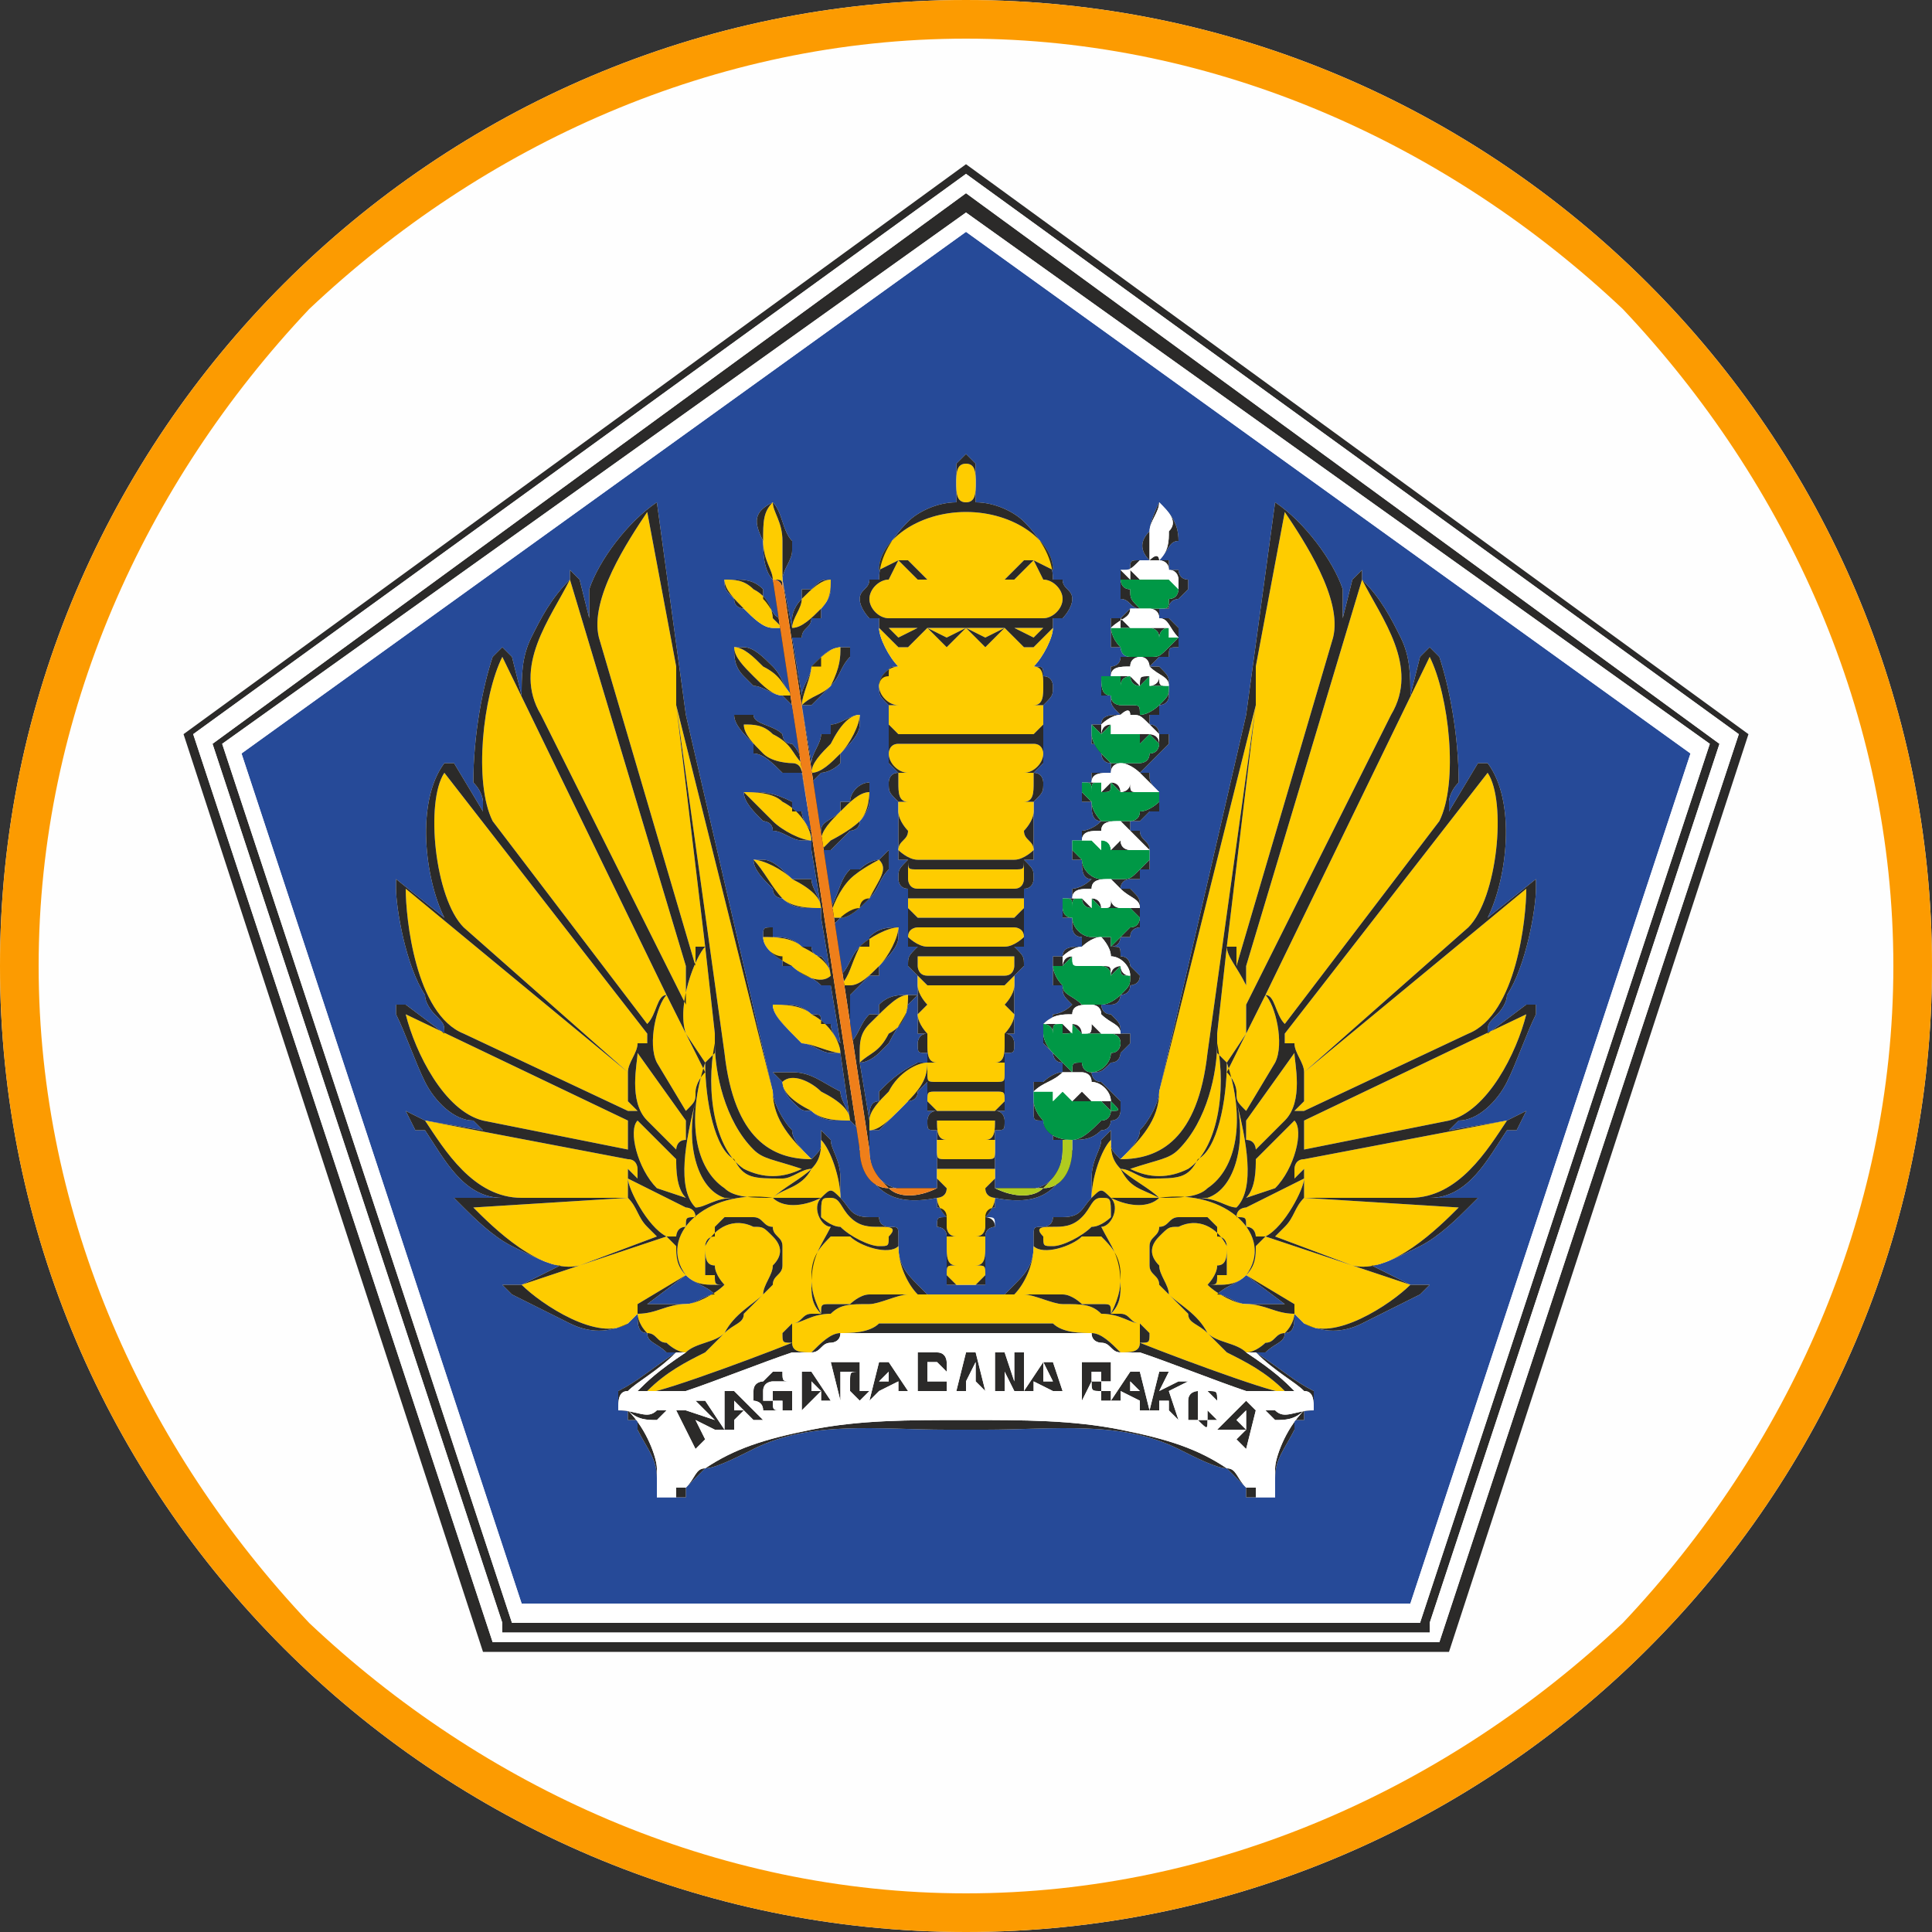
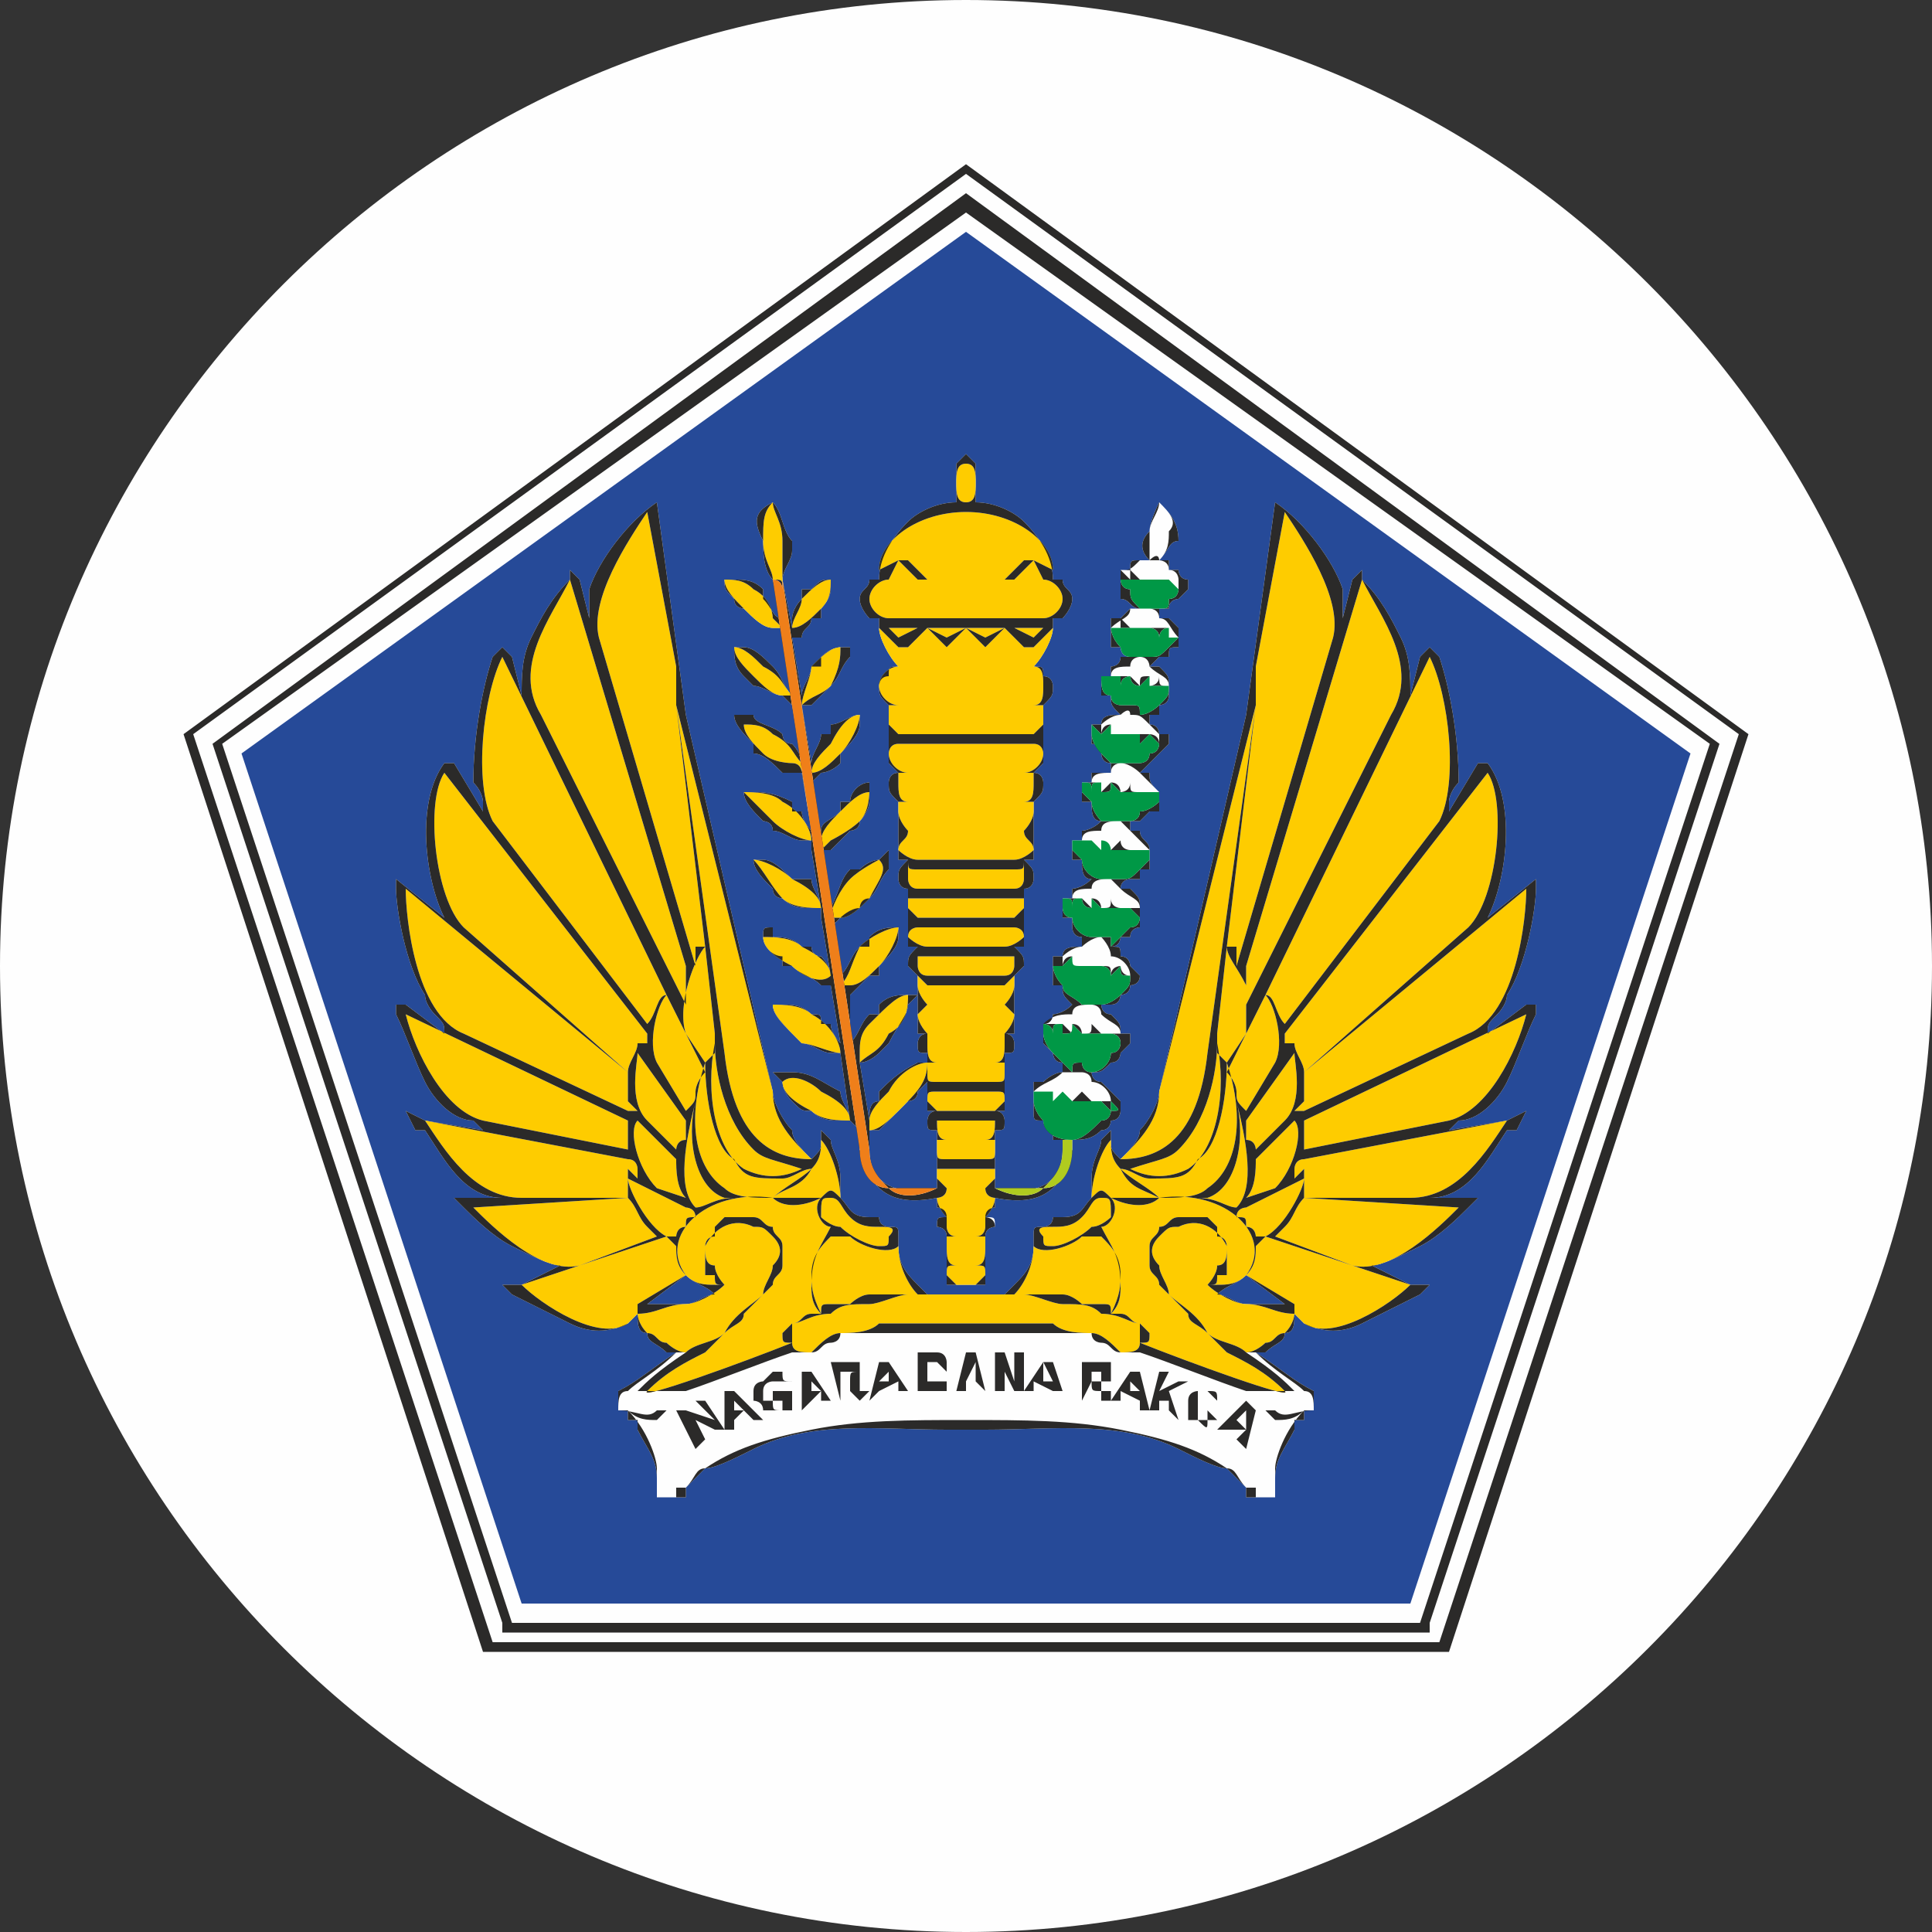
<svg xmlns="http://www.w3.org/2000/svg" xml:space="preserve" width="200px" height="200px" version="1.1" style="shape-rendering:geometricPrecision; text-rendering:geometricPrecision; image-rendering:optimizeQuality; fill-rule:evenodd; clip-rule:evenodd" viewBox="0 0 200 200">
  <rect x="0" y="0" width="200" height="200" fill="#333333" stroke="none" />
  <defs>
    <style type="text/css">
   
    .fil0 {fill:#FEFEFE}
    .fil2 {fill:#264A98}
    .fil6 {fill:#009846}
    .fil1 {fill:#FC9B01}
    .fil8 {fill:white}
    .fil4 {fill:#2B2A29;fill-rule:nonzero}
    .fil3 {fill:#FECC00;fill-rule:nonzero}
    .fil5 {fill:#EF7F1A;fill-rule:nonzero}
    .fil7 {fill:#B0CB1F;fill-rule:nonzero}
   
  </style>
  </defs>
  <g id="Layer_x0020_1">
    <g>
      <path class="fil0" d="M100 0c55,0 100,45 100,100 0,55 -45,100 -100,100 -55,0 -100,-45 -100,-100 0,-55 45,-100 100,-100z" />
-       <path id="1" class="fil1" d="M100 0c55,0 100,45 100,100 0,55 -45,100 -100,100 -55,0 -100,-45 -100,-100 0,-55 45,-100 100,-100zm68 32c-18,-17 -42,-28 -68,-28 -26,0 -50,11 -68,28 -17,18 -28,42 -28,68 0,26 11,50 28,68 18,17 42,28 68,28 26,0 50,-11 68,-28 17,-18 28,-42 28,-68 0,-26 -11,-50 -28,-68z" />
    </g>
    <g>
      <path class="fil2" d="M100 24l75 54 -29 88 -92 0 -29 -88 75 -54zm-21 32c0,0 0,0 0,0l0 0c0,0 0,0 0,0zm39 2c0,0 0,0 0,0 0,0 0,0 0,0 1,0 1,0 1,0 -1,-1 -1,-2 0,-3 0,-1 1,-3 1,-3 1,1 2,2 2,4 -1,0 -1,1 -2,2 0,0 0,0 1,0 0,0 0,0 0,0 0,0 0,0 0,1 0,0 0,0 0,0 0,0 0,0 1,0 0,0 0,1 1,1l0 0 0 0c0,0 0,0 0,0l0 0c0,1 0,1 0,1l0 0c0,0 0,0 -1,1 0,0 0,0 0,0l0 0c0,0 0,0 0,0 0,0 -1,0 -1,1 0,0 0,0 0,0 0,0 -1,0 -1,0 0,0 0,1 0,1 0,0 1,0 1,0 0,0 0,0 0,0 0,0 1,1 1,1l0 0 0 1c0,0 0,0 0,0 0,0 0,0 0,0l0 0c0,0 0,1 0,1 0,0 0,0 0,0l0 0c-1,0 -1,0 -1,1 0,0 0,0 0,0 0,0 -1,0 -1,0 0,0 0,0 -1,1 0,0 1,0 1,0 0,0 0,0 0,0 0,0 0,0 0,0 1,1 1,1 1,2l0 0 0 0c0,0 0,0 0,0 0,0 0,0 0,1l0 0c0,0 0,0 0,0 0,0 0,0 0,0 0,1 -1,1 -1,1 0,0 0,0 0,0 0,0 0,0 0,1 -1,0 -1,0 -1,0 0,0 0,0 0,0 0,0 0,1 0,1 0,0 0,0 0,0 1,0 1,1 1,1l1 0 0 0c0,1 0,1 0,1 0,0 0,0 0,0l0 0c0,0 -1,1 -1,1l0 0c0,0 0,0 0,0 0,0 0,0 -1,1 0,0 0,0 0,0 0,0 0,0 0,0 0,0 -1,1 -1,1 0,0 0,0 0,0 0,0 0,0 0,0 0,0 1,0 1,0 0,1 0,1 1,2l0 0 0 0c0,0 0,0 0,0 0,0 0,0 0,1l0 0c0,0 0,0 0,1 -1,0 -1,0 -1,0 0,0 0,0 0,0 0,0 -1,1 -1,1 0,0 0,0 0,0 0,0 -1,0 -1,0 0,1 0,1 0,1 0,0 0,0 1,0 0,0 0,0 0,0 0,1 1,1 1,2l0 0 0 0c0,0 0,0 0,0 0,0 0,0 0,1l0 0c0,0 0,0 0,1 0,0 0,0 0,0 -1,0 -1,0 -1,0 0,0 0,1 0,1 -1,0 -1,0 -1,0 0,0 -1,0 -1,1 0,0 0,0 0,0 0,0 1,0 1,0 0,0 0,0 0,0 1,1 1,1 1,2l0 0 0 0c0,0 0,0 0,0l0 0c0,1 0,1 0,1l0 0c0,0 0,1 0,1 0,0 0,0 0,0 0,0 -1,0 -1,1 0,0 0,0 0,0 0,0 -1,0 -1,0 0,0 0,1 -1,1 0,0 0,0 0,0 1,0 1,0 1,1 0,0 0,0 0,0 1,0 1,1 1,1l0 0 1 1c0,0 0,0 0,0 0,0 0,0 0,0l0 0c0,1 -1,1 -1,1 0,0 0,0 0,0 0,1 -1,1 -1,1 0,0 0,0 0,0 0,0 0,1 -1,1 0,0 0,0 -1,0 0,0 0,1 1,1 0,0 0,0 0,0 0,0 0,0 0,0 1,1 1,1 1,2l1 0 0 0c0,0 0,0 0,0 0,1 0,1 0,1l0 0c0,0 -1,1 -1,1 0,0 0,0 0,0l0 0c0,0 0,1 -1,1 0,0 0,0 0,0 0,0 0,0 0,0 -1,1 -1,1 -2,1 0,0 0,1 1,1 0,0 0,0 0,0 0,0 0,0 0,0 1,1 1,1 2,2l0 0 0 0c0,0 0,0 0,0 0,1 0,1 0,1l0 0c0,0 0,1 -1,1 0,0 0,0 0,0l0 0c0,0 0,1 -1,1 0,0 0,0 0,0 0,0 0,0 0,0 -1,1 -2,1 -3,1l0 1c-1,4 -3,6 -8,5 0,0 0,0 0,0l0 0c0,0 0,1 0,1 0,0 -1,0 -1,1 1,0 1,0 1,1l0 0c0,0 -1,0 -1,1 0,0 0,0 0,0 0,0 0,1 0,1l0 0c0,1 0,1 0,1 0,0 0,0 0,1 0,0 0,0 0,1l0 0c0,0 0,0 0,1 0,0 -1,0 -1,0l-2 0c0,0 -1,0 -1,0 0,-1 0,-1 0,-1l0 0c0,-1 0,-1 0,-1 0,-1 0,-1 0,-1 0,0 0,0 0,-1l0 0c0,0 0,-1 0,-1 0,0 0,0 0,0 0,-1 -1,-1 -1,-1l0 0c0,-1 0,-1 1,-1 0,-1 -1,-1 -1,-1 0,0 0,-1 0,-1l0 0c0,0 0,0 0,0 -5,1 -7,-1 -8,-5l0 -2 -1 -1c0,0 0,0 0,0 -1,0 -1,0 -1,0l0 0c-1,0 -2,0 -3,-1 0,0 0,0 0,0 0,0 0,0 0,0 0,0 0,0 0,0l0 0 0 0c0,0 0,0 0,0 0,0 0,0 0,0l0 0 0 0 0 0 0 0 0 0 0 0c-1,0 -1,0 -2,-1 -1,-1 -1,-2 -1,-2l-1 -1c1,0 1,0 1,0 0,0 0,0 0,0 0,0 1,0 1,0 2,0 3,1 5,2 0,1 1,2 1,3l-1 -7 0 0c0,0 0,0 -1,0 0,0 0,0 0,0 -1,0 -2,-1 -3,-1l0 0 0 0 0 0c0,0 -1,-1 -1,-1l0 0c0,0 0,0 0,0 -1,-1 -2,-2 -2,-3l0 0 0 0c0,0 0,0 0,0 1,0 1,0 1,0 1,0 2,0 3,1l0 0 0 0 0 0c1,0 1,0 1,1 0,0 0,0 1,0l0 0c0,1 1,2 1,2l-1 -6 0 0c0,0 -1,0 -1,0 0,0 0,0 0,0 -1,-1 -2,-1 -3,-2l0 0 0 0 0 0c0,0 -1,0 -1,0l0 0c0,0 0,0 0,-1 -1,0 -2,-1 -2,-2l0 0 0 0 0 0c0,-1 0,-1 1,-1 0,0 0,0 0,1l0 0c1,0 2,0 3,1l0 0c0,0 0,0 0,0l0 0c1,0 1,0 1,0 0,0 0,1 1,1 0,0 1,1 1,2l-1 -6 0 -1c-1,0 -1,0 -1,0 0,0 0,0 0,0 -1,0 -2,0 -3,-1l0 0 0 0 0 0c0,0 -1,0 -1,-1 0,0 0,0 0,0 -1,-1 -2,-2 -2,-3l0 0 0 0c0,0 1,0 1,0 0,0 0,0 0,0 1,0 2,1 3,2l0 0 0 0 0 0c1,0 1,0 1,0 0,0 0,0 1,0 0,1 1,2 1,3l-1 -6 0 0 0 0 0 -1 0 0 -1 0c0,0 0,0 0,0l0 0c0,0 0,0 0,0 0,0 0,0 0,0 -1,0 -2,-1 -3,-1l0 0 0 0 0 0c0,-1 -1,-1 -1,-1 0,0 0,0 0,0 -1,-1 -2,-2 -2,-3l0 0 0 0c1,0 1,0 1,0 0,0 0,0 0,0 1,0 2,0 4,1l0 0c0,0 0,0 0,0l0 0c0,0 0,0 0,0l0 0 0 0c0,0 0,0 0,0l0 0 0 0c0,0 0,0 0,0l0 0c0,0 0,0 0,0l0 0c0,0 0,0 0,0l0 0c0,0 0,1 0,1 0,0 0,0 1,0 0,1 1,2 1,2l-1 -6 0 0 -1 0c0,0 0,0 0,0 0,0 0,0 -1,0 -1,-1 -2,-2 -3,-2 0,-1 0,-1 0,-1l0 0c-1,-1 -2,-2 -2,-3l1 0c0,0 0,0 0,0 0,0 0,0 1,0 0,1 2,1 3,2l0 0 0 0 0 0c0,0 0,0 0,0 0,0 0,1 1,1 0,0 1,1 1,2l-1 -6 0 0 -1 -1c0,0 0,0 0,0l0 0c-1,0 -2,-1 -3,-1l0 0 0 0 0 0c-1,-1 -1,-1 -1,-1 -1,-1 -1,-2 -1,-3 0,0 0,0 1,0 1,0 2,1 3,2 1,1 1,2 2,3l-1 -7 0 0 -1 0c0,0 0,0 0,0 -1,0 -2,-1 -3,-2 0,0 -1,0 -1,-1 -1,-1 -1,-1 -1,-2 0,0 0,0 0,0 1,0 1,0 1,0 1,0 2,0 3,1l0 0c0,0 0,1 0,1 0,0 0,0 0,0 1,1 1,2 2,2l-1 -4c-1,-1 -1,-3 -1,-4l0 0c0,0 0,0 0,0l0 0c-1,-2 -1,-3 1,-4 1,1 1,3 2,4 0,1 0,1 0,1 0,1 -1,2 -1,3l1 5c0,0 0,0 0,0 0,0 0,-1 0,-1 0,0 0,-1 1,-2l0 0 0 0c0,0 0,0 0,-1 1,0 1,0 1,0 1,-1 1,-1 2,-1l0 0 0 0c0,0 0,0 0,0 0,0 0,1 0,1 0,1 -1,2 -1,2 0,1 0,1 0,1 0,0 0,0 -1,0 0,1 -1,1 -1,2l-1 0 0 0 1 6c0,0 0,0 0,0 0,0 0,0 0,0 0,-1 1,-2 1,-3l0 0c0,0 0,0 0,0l0 0c0,0 1,0 1,0 0,-1 0,-1 0,-1 1,-1 2,-1 2,-1l1 0 0 0 0 0 0 0c0,0 0,0 0,1 0,0 0,0 0,0 -1,1 -1,2 -2,3l0 0c0,0 0,0 0,0 0,0 0,0 -1,1 0,0 -1,1 -1,1l-1 0 1 6c0,0 0,0 0,0 0,-1 1,-2 1,-3l0 0 0 0c1,0 1,0 1,0 0,0 0,0 0,-1 1,0 2,-1 3,-1l0 0 0 0 0 0c0,0 0,1 0,1 0,0 0,0 0,0l0 0c0,1 -1,2 -2,3l0 0 0 0 0 0c0,0 0,0 0,1l0 0c0,0 0,0 0,0 -1,1 -2,1 -2,1l-1 1 0 0 1 6c0,0 0,-1 0,-1 0,-1 1,-1 2,-2l0 0 0 0 0 0c0,-1 0,-1 0,-1 0,0 0,0 1,0 0,-1 1,-2 2,-2l0 0 0 1 0 0 0 0c0,0 0,0 0,0 0,0 0,0 0,1 0,0 0,1 -1,2l0 0 0 0 0 0c0,1 -1,1 -1,1 0,0 0,0 0,0 -1,1 -2,2 -2,2l-1 0 1 6c0,0 0,0 0,0 1,-2 1,-3 2,-4 1,0 1,0 1,0 1,-1 2,-1 2,-1l1 -1 0 1c0,0 0,0 0,0 0,0 0,1 0,1 -1,1 -1,2 -2,3l0 0 0 0 0 0c0,0 0,0 0,0 -1,0 -1,1 -1,1 -1,0 -2,1 -2,1l-1 1 1 5c0,0 0,0 0,0 1,-1 1,-2 2,-3l0 0 0 0c0,0 0,0 1,0 0,-1 0,-1 0,-1 1,-1 2,-1 3,-1l0 0 0 0c0,0 0,0 0,1 0,0 0,0 0,0l0 0c0,1 -1,2 -2,3l0 0 0 0 0 0c0,0 0,1 0,1 0,0 -1,0 -1,0 -1,1 -1,1 -2,2l0 0 0 5c0,0 0,0 0,0 1,-1 1,-2 2,-3 0,0 0,0 0,0l0 0c0,0 1,0 1,0 0,0 0,-1 0,-1 1,-1 2,-1 3,-1l0 0 1 0c0,0 0,0 0,0 0,0 -1,1 -1,1 0,0 0,0 0,0 0,1 -1,2 -2,4l0 0c0,0 1,-1 0,0 0,0 0,0 0,0 0,0 0,0 -1,1 0,0 -1,1 -2,1l0 0 1 6c0,-1 0,-2 1,-2 0,0 0,-1 0,-1 1,-1 2,-2 4,-3 0,0 0,0 1,0 0,0 0,0 0,0 0,0 0,-1 0,-1l0 0c-1,0 -1,0 -1,-1l0 0c0,0 0,-1 1,-1 0,0 -1,0 -1,0 0,-1 0,-1 0,-2l0 0c0,0 0,-1 0,-1 0,0 0,0 0,0 0,-1 0,-1 0,-2l0 0c0,0 0,0 0,-1 0,0 0,0 0,0 -1,-1 -1,-1 -1,-1l0 0c0,-1 0,-1 1,-2 0,0 0,0 -1,0 0,0 0,-1 0,-1l0 0c0,-1 0,-1 0,-2 0,0 0,0 0,0 0,0 0,-1 0,-1l0 0c0,-1 0,-1 0,-2 0,0 0,0 0,0 -1,0 -1,-1 -1,-1l0 0c0,-1 0,-1 1,-2 0,0 0,0 0,0 0,0 0,0 -1,0 0,-1 0,-1 0,-1l0 0c0,-1 0,-1 0,-2 0,0 0,0 0,0 0,0 0,0 0,0 0,-1 0,-1 0,-2l0 0c0,0 0,-1 0,-1 0,0 0,0 0,0 0,0 0,0 0,0 -1,-1 -1,-1 -1,-2l0 0c0,0 0,-1 1,-1 0,0 0,0 0,0 0,0 -1,-1 -1,-1 0,0 0,-1 0,-1l0 0c0,-1 0,-1 0,-1 0,0 0,-1 0,-1 0,0 0,0 0,0 0,0 0,-1 0,-1l0 0c0,-1 0,-1 0,-2 0,0 0,0 0,0 0,0 0,0 0,0 -1,-1 -1,-1 -1,-2l0 0c0,0 0,-1 1,-1 0,-1 0,-1 1,-1 -1,-1 -2,-3 -2,-4l0 0c0,0 0,0 0,0 0,0 0,0 0,0l0 0c0,0 0,-1 0,-1 0,0 -1,0 -1,0 0,0 -1,-1 -1,-2l0 0c0,-1 1,-1 1,-2 0,0 1,0 1,0 0,0 0,0 0,0l0 0c0,0 0,0 0,0 0,0 0,0 0,0l0 0c0,-2 1,-4 3,-6 1,-1 3,-2 5,-2 0,0 0,0 0,0 0,-1 0,-1 0,-2l0 0c0,-1 0,-1 0,-2 0,0 1,-1 1,-1l0 0c0,0 1,1 1,1 0,1 0,1 0,2l0 0c0,1 0,1 0,2 0,0 0,0 0,0 2,0 4,1 5,2 2,2 3,4 3,6l0 0c0,0 0,0 0,0 0,0 0,0 0,0l0 0c0,0 0,0 0,0 0,0 1,0 1,0 0,1 1,1 1,2l0 0c0,1 -1,2 -1,2 0,0 -1,0 -1,0 0,0 0,1 0,1l0 0c0,0 0,0 0,0 0,0 0,0 0,0l0 0c0,1 -1,3 -2,4 1,0 1,0 1,1 1,0 1,1 1,1l0 0c0,1 0,1 -1,2 0,0 0,0 0,0 0,0 0,0 0,0 0,1 0,1 0,2l0 0c0,0 0,1 0,1 0,0 0,0 0,0 0,0 0,1 0,1 0,0 0,0 0,1l0 0c0,0 0,1 0,1 0,0 -1,1 -1,1 0,0 0,0 0,0 1,0 1,1 1,1l0 0c0,1 0,1 -1,2 0,0 0,0 0,0 0,0 0,0 0,0 0,0 0,1 0,1l0 0c0,1 0,1 0,2 0,0 0,0 0,0 0,0 0,0 0,0 0,1 0,1 0,2l0 0c0,0 0,0 0,1 -1,0 -1,0 -1,0 0,0 0,0 0,0 1,1 1,1 1,2l0 0c0,0 0,1 -1,1 0,0 0,0 0,0 0,1 0,1 0,2l0 0c0,0 0,1 0,1 0,0 0,0 0,0 0,1 0,1 0,2l0 0c0,0 0,1 0,1 -1,0 -1,0 -1,0 1,1 1,1 1,2l0 0c0,0 0,0 -1,1 0,0 0,0 0,0 0,1 0,1 0,1l0 0c0,1 0,1 0,2 0,0 0,0 0,0 0,0 0,1 0,1l0 0c0,1 0,1 0,2 0,0 -1,0 -1,0 1,0 1,1 1,1l0 0c0,1 0,1 -1,1l0 0c0,0 0,1 0,1 0,0 0,1 0,1l0 0c0,0 0,1 0,1 0,0 0,0 0,0 0,1 0,1 0,2l0 0c0,0 0,0 0,1 0,0 0,0 -1,0 1,0 1,1 1,1l0 0c0,1 0,1 -1,1 0,1 0,1 0,1 0,0 0,1 0,1l0 0c0,0 0,1 0,1 0,0 0,0 0,0 0,1 0,1 0,2l0 0c0,0 0,0 0,1 5,1 7,-1 7,-4l0 -1c0,0 0,0 -1,0 0,0 0,0 0,-1 -1,0 -1,-1 -1,-1 -1,0 -1,0 -1,-1 0,0 0,0 0,0 0,0 0,-1 0,-1 0,-1 0,-1 0,-1 0,0 0,0 0,0l0 0 0 0c0,0 0,0 0,-1 0,0 1,0 1,0 0,0 1,-1 2,-1 0,0 0,0 0,0 0,0 0,0 0,0 0,0 0,0 0,0 0,0 0,0 0,-1l0 0c-1,0 -1,-1 -1,-1 0,0 0,0 -1,-1 0,0 0,0 0,0 0,0 0,-1 0,-1 0,-1 0,-1 0,-1l0 0c0,0 0,0 0,0l0 0 0 0c0,0 0,0 0,0 1,0 1,-1 1,-1 0,0 1,0 2,-1 0,0 0,0 0,0 0,0 0,0 0,0 0,0 0,0 0,0 0,0 0,0 0,0l0 0c-1,-1 -1,-1 -1,-2 0,0 0,0 0,0 -1,0 -1,0 -1,0 0,-1 0,-2 0,-2 0,0 0,0 0,-1l0 0c0,0 0,0 0,0l0 0 0 0c0,0 1,0 1,0 0,0 0,0 0,0 0,-1 1,-1 2,-1 0,0 0,0 0,0 0,0 0,-1 0,-1 0,0 0,0 0,0 0,0 0,0 0,0 -1,0 -1,-1 -1,-1 0,0 0,-1 0,-1l0 0c0,0 -1,0 -1,0 0,0 0,-1 0,-1 0,-1 0,-1 0,-1l0 0c0,0 0,0 0,0l0 0 0 0c1,0 1,0 1,0l0 0c0,0 0,-1 0,-1 0,0 1,0 2,-1 0,0 0,0 0,0 0,0 0,0 0,0 0,0 0,0 0,0 0,0 0,0 0,0l0 0c-1,0 -1,-1 -1,-2 0,0 0,0 0,0l0 0c0,0 0,0 -1,0 0,-1 0,-1 0,-1 0,-1 0,-1 0,-1 0,0 0,0 0,0l0 0 1 0c0,0 0,0 0,0 0,-1 0,-1 0,-1 0,0 1,0 2,-1 0,0 0,0 0,0l0 0c0,0 0,0 0,0 0,0 0,0 0,0 0,0 0,0 0,0l0 0c-1,0 -1,-1 -1,-2 0,0 0,0 0,0 0,0 0,0 -1,0 0,0 0,-1 0,-1 0,-1 0,-1 0,-1l0 0c0,0 0,0 0,0l0 0 1 0c0,0 0,0 0,0l0 0c0,0 0,0 0,-1 0,0 1,0 2,0 0,0 0,-1 0,-1 0,0 0,0 0,0 0,0 0,0 0,0l0 0c-1,0 -1,-1 -1,-1 0,0 0,0 0,0 0,-1 -1,-1 -1,-1 0,0 0,-1 0,-1 0,0 0,0 0,-1 0,0 0,0 0,0l0 0 0 0c1,0 1,0 1,0 0,0 0,0 0,0 0,-1 1,-1 2,-1 0,0 0,0 0,0 0,0 0,0 0,0 0,0 0,0 0,0l0 0c-1,-1 -1,-1 -1,-2 0,0 0,0 0,0 -1,0 -1,0 -1,0 0,-1 0,-1 0,-2 0,0 0,0 0,0 0,0 0,0 0,0l0 0 0 0c0,0 0,0 1,0 0,-1 0,-1 0,-1 0,0 1,0 1,-1 0,0 1,0 1,0 0,0 0,0 0,0 0,0 0,0 0,0 -1,0 -1,-1 -1,-1 0,0 -1,0 -1,0 0,0 0,-1 0,-1 0,0 0,-1 0,-1 0,0 0,0 0,0 0,0 0,0 0,0l0 -1 0 0c0,0 0,0 0,0 1,0 1,0 1,0 0,0 1,-1 1,-1 0,0 0,0 0,0 0,0 1,0 1,0 0,0 0,0 0,0 -1,0 -1,-1 -2,-1 0,-1 0,-1 0,-1l0 0c0,0 0,0 0,0 0,0 0,-1 0,-1 0,0 0,0 0,-1l0 0c0,0 0,0 0,0l0 0 0 0c0,0 0,0 0,0 0,0 0,0 1,0 0,-1 0,-1 1,-1zm-21 65c0,-1 0,-1 0,-1l0 0c0,-1 0,-1 0,-2 0,0 0,0 0,0 0,0 0,-1 0,-1l0 0c0,0 0,-1 0,-1 0,0 0,0 0,-1 -1,0 -1,0 -1,-1l0 0c0,0 0,-1 1,-1 -1,0 -1,0 -1,0 0,-1 0,-1 0,-1l0 0c0,-1 0,-1 0,-2 0,0 0,0 0,0 0,0 0,0 0,0 0,0 -1,1 -1,1 0,1 -1,1 -1,1 -1,1 -2,2 -3,3 0,0 -1,0 -1,0l0 0 0 2c0,3 2,5 7,4zm-18 -67l0 0 0 0zm0 0l0 0c0,0 0,0 0,0l0 0c0,0 0,0 0,0l0 0zm3 27c0,0 0,0 0,0l0 0zm0 0l0 0c0,0 0,0 0,0l0 0zm54 63c0,0 -1,0 -1,0 0,0 0,0 0,1l0 0 0 0 0 0c0,0 0,0 -1,0 0,1 0,1 0,1 -1,2 -2,3 -2,5 0,0 0,1 0,1 0,0 0,1 0,1 0,0 0,0 -1,0 0,0 -1,0 -1,0l0 0c0,0 0,0 0,0l0 0c0,0 0,0 -1,0l0 0c0,-1 0,-1 0,-1 -1,-1 -1,-1 -2,-2 -1,0 -3,-1 -5,-2 -6,-3 -13,-2 -20,-2 -1,0 -1,0 -2,0l0 0 0 0c0,0 0,0 0,0l0 0 0 0c-1,0 -1,0 -2,0 -7,0 -14,-1 -20,2 -2,1 -4,2 -5,2 -1,1 -1,1 -2,2 0,0 0,0 0,1l0 0c-1,0 -1,0 -1,0l0 0c0,0 0,0 0,0l0 0c0,0 -1,0 -1,0 -1,0 -1,0 -1,0 0,0 0,-1 0,-1 0,0 0,-1 0,-1 0,-2 -1,-3 -2,-5 0,0 0,0 0,-1 -1,0 -1,0 -1,0l0 0 0 0 0 0c0,-1 0,-1 0,-1 0,0 -1,0 -1,0 0,0 0,0 0,-1l0 0c0,0 -1,0 0,0 0,0 0,-1 0,-1 0,0 0,0 0,0 2,-1 3,-2 6,-4 0,0 0,0 0,0 0,0 0,0 0,0 -1,0 -1,0 -1,0 -1,-1 -2,-1 -2,-2 -1,0 -1,-1 -1,-2l-1 1c-2,1 -4,1 -6,0 -2,-1 -4,-2 -6,-3l-1 -1 2 0 4 -2c-1,0 -3,-1 -5,-2 -2,-1 -4,-3 -5,-4l-1 -1 2 0 3 0c-4,0 -6,-4 -8,-7 0,0 -1,0 -1,0l-1 -2 2 1 6 1 -1 -1c-2,0 -4,-2 -5,-4 -1,-2 -2,-5 -3,-7l0 -1 1 0 4 3c0,-1 0,-1 -1,-2 0,0 -1,-1 -1,-2 -2,-3 -3,-9 -3,-11l0 -1 5 4c-2,-4 -3,-12 0,-16l0 0 1 0 3 5c0,0 0,0 0,-1 0,0 0,-1 -1,-2 0,-5 1,-10 2,-13l1 -1 1 1 1 4c0,-2 0,-4 1,-6 1,-2 2,-4 4,-6l0 -1 1 1 1 4c0,0 0,0 0,-1 0,0 0,-1 0,-2 1,-3 4,-7 7,-9l3 22 9 39c0,1 1,3 2,4 0,1 1,2 2,3l0 0c0,0 0,0 0,0 1,-1 1,-1 1,-2l0 -1 1 1c0,1 1,2 1,4 0,0 0,1 0,1 0,0 0,0 0,1l0 0 0 0 0 0c0,0 0,0 0,0 1,1 1,2 3,2 0,0 0,0 1,0 0,1 1,1 1,1 1,0 1,0 1,1l0 0c0,0 0,0 0,0l0 0c0,0 0,0 0,1 0,0 0,0 0,0l0 0 0 -1 0 1c0,2 1,3 2,4 1,1 1,1 1,1l8 0c0,0 0,0 1,-1 1,-1 2,-2 2,-4l0 -1 0 1 0 0c0,0 0,0 0,0 0,-1 0,-1 0,-1l0 0c0,0 0,0 0,0l0 0c0,-1 0,-1 1,-1 0,0 1,0 1,-1 1,0 1,0 1,0 2,0 2,-1 3,-2 0,0 0,0 0,0l0 0 0 0 0 0c0,-1 0,-1 0,-1 0,0 0,-1 0,-1 0,-2 1,-3 1,-4l1 -1 0 1c0,1 0,1 1,2 0,0 0,0 0,0l0 0c1,-1 2,-2 2,-3 1,-1 2,-3 2,-4l9 -39 3 -22c3,2 6,6 7,9 0,1 0,2 0,2 0,1 0,1 0,1l1 -4 1 -1 0 1c2,2 3,4 4,6 1,2 1,4 1,6l1 -4 1 -1 1 1c1,3 2,8 2,13 -1,1 -1,2 -1,2 0,1 0,1 0,1l3 -5 1 0 0 0c3,4 2,12 0,16l5 -4 0 1c0,2 -1,8 -3,11 0,1 -1,2 -1,2 -1,1 -1,1 -1,2l4 -3 1 0 0 1c-1,2 -2,5 -3,7 -1,2 -3,4 -5,4l-1 1 6 -1 2 -1 -1 2c0,0 -1,0 -1,0 -2,3 -4,7 -8,7l3 0 2 0 -1 1c-1,1 -3,3 -5,4 -2,1 -4,2 -5,2l4 2 2 0 -1 1c-2,1 -4,2 -6,3 -2,1 -4,1 -6,0l-1 -1c0,1 0,2 -1,2 0,1 -1,1 -2,2 0,0 0,0 -1,0 0,0 0,0 0,0 0,0 0,0 0,0 3,2 4,3 6,4 0,0 0,0 0,0 0,0 0,1 0,1 0,0 0,0 0,0l0 0c0,1 0,1 0,1zm-65 -14l-4 3c1,0 3,0 4,0 1,0 2,-1 3,-1 -1,-1 -2,-1 -3,-2zm58 0c-1,1 -2,1 -3,2 1,0 2,1 3,1 1,0 3,0 4,0l-4 -3z" />
      <path class="fil3" d="M67 53l3 16 0 4 3 25 -1 0c0,0 0,1 0,2l-10 -34c-1,-4 3,-10 5,-13zm29 57c0,2 -1,3 -3,5 -1,1 -2,2 -3,2l0 0 0 -1c0,-1 1,-2 2,-3 1,-2 3,-3 4,-3zm-21 -50c1,0 2,0 3,1 2,1 2,3 2,3l1 1 0 0 -1 0c-1,0 -2,-1 -3,-2 -1,-1 -2,-2 -2,-3zm11 0c0,1 0,2 -1,3 -1,1 -2,2 -3,2l0 1 0 0 0 -1c0,-1 1,-2 1,-3 1,-1 2,-2 3,-2zm1 7c0,1 0,2 -1,4 -1,1 -2,1 -3,2 0,0 0,0 0,0l0 0c0,0 0,0 0,0 0,-1 1,-3 1,-4 1,-1 2,-2 3,-2zm-11 0c1,0 2,1 3,2 2,1 2,2 3,3 0,0 0,0 0,0l0 0c0,0 0,0 -1,0 -1,0 -2,-1 -3,-2 -1,-1 -2,-2 -2,-3zm1 8c1,0 2,0 3,1 2,1 2,2 3,3 0,0 0,0 0,0l0 1c0,0 0,-1 -1,-1 0,0 -2,0 -3,-1 -1,-1 -2,-2 -2,-3zm12 -1c0,1 -1,3 -2,4 -1,1 -2,2 -3,2 0,0 0,0 0,0l0 0c0,0 0,0 0,0 0,-1 1,-2 2,-3 1,-2 2,-3 3,-3zm1 8c0,0 0,2 -1,3 -1,1 -3,2 -3,2 -1,1 -1,1 -1,1l0 -1c0,0 0,0 0,0 0,-1 1,-2 2,-3 1,-1 2,-2 3,-2zm-13 0c1,0 3,0 4,1 2,1 3,3 3,4 0,0 0,0 0,0l0 0c0,0 0,0 0,0 -1,0 -3,-1 -4,-2 -1,-1 -2,-2 -3,-3zm1 7c1,0 3,1 4,2 2,1 3,2 3,3 0,0 0,0 0,0l0 0c0,0 0,0 0,0 -1,0 -3,0 -4,-1 -1,-1 -2,-3 -3,-4zm13 0c1,1 0,2 -1,4 -1,1 -2,2 -3,2 0,0 -1,0 -1,0l0 0c0,0 0,0 0,0 0,-1 1,-3 2,-4 1,-1 3,-2 3,-2zm2 7c0,1 -1,3 -2,4 -1,1 -2,2 -3,2 0,0 0,0 0,0l-1 0c1,-1 1,-2 2,-4 1,-1 3,-2 4,-2zm-14 1c1,0 3,0 4,1 2,1 3,2 3,3 0,0 0,0 0,0l0 1c0,0 0,0 0,-1 -1,1 -3,0 -4,-1 -2,-1 -3,-2 -3,-3zm1 7c1,0 3,0 4,1 2,1 3,3 3,4 0,0 0,0 0,0l0 0c0,0 0,0 0,0 -1,0 -3,-1 -4,-1 -2,-2 -3,-3 -3,-4zm14 -1c0,1 0,3 -2,4 -1,2 -2,2 -3,3 0,0 0,0 0,0l0 -1c0,-1 0,-2 1,-3 2,-2 3,-3 4,-3zm-13 9c1,-1 3,0 4,1 2,1 3,2 3,3l0 0 1 0 -1 0c-1,0 -3,0 -4,-1 -2,-1 -3,-2 -3,-3zm-1 -60c0,1 1,2 1,4 0,1 0,3 0,4 0,0 0,0 0,1 0,-1 0,-1 -1,-1 0,-1 -1,-2 -1,-4 0,-2 0,-3 1,-4zm18 74c0,0 0,0 0,0l4 0c0,0 0,0 0,0 0,0 0,0 0,1 0,0 0,1 -1,1l-2 0c-1,0 -1,-1 -1,-1 0,-1 0,-1 0,-1zm0 -68l2 2 -4 0 2 -2zm2 -5c5,0 9,3 9,6l-2 -1 0 0 -1 0 -2 2 -2 -2 0 0 0 0 -2 2 -2 -2 0 0 0 0 -2 2 -2 -2 -1 0 0 0 -2 1c0,-3 4,-6 9,-6zm0 -5c1,0 1,1 1,2 0,1 0,2 -1,2 -1,0 -1,-1 -1,-2 0,-1 0,-2 1,-2zm7 21l-14 0c-1,-1 -2,-3 -2,-4l2 2 0 0 1 0 2 -2 2 2 0 0 0 0 2 -2 2 2 0 0 0 0 2 -2 2 2 1 0 0 0 2 -2c0,1 -1,3 -2,4zm1 -9c1,0 2,1 2,2l0 0c0,1 -1,2 -2,2l-16 0c-1,0 -2,-1 -2,-2l0 0c0,-1 1,-2 2,-2l16 0zm-10 6l-2 -1 4 0 -2 1zm4 0l-2 -1 4 0 -2 1zm5 0l-2 -1 3 0c0,0 0,0 0,0l-1 1zm-14 0l-1 -1c0,0 0,0 0,0l3 0 -2 1zm9 -8l2 2 -4 0 2 -2zm5 0l1 2c0,0 0,0 0,0l-3 0 2 -2zm-14 0l2 2 -3 0c0,0 0,0 0,0l1 -2zm14 11c1,0 1,1 1,2 0,1 0,2 -1,2l-14 0c-1,0 -2,-1 -2,-2 0,-1 1,-2 2,-2l14 0zm-15 4c1,0 1,0 1,0l14 0c0,0 0,0 1,0 0,1 0,1 0,2 0,0 -1,1 -1,1 -5,0 -9,0 -14,0 0,0 -1,-1 -1,-1 0,-1 0,-1 0,-2zm1 4c0,0 0,0 0,0l14 0c0,0 0,0 0,0 1,0 1,1 1,1 0,1 -1,2 -2,2 -4,0 -8,0 -12,0 -1,0 -2,-1 -2,-2 0,0 0,-1 1,-1zm0 3c0,0 0,0 1,0l12 0c1,0 1,0 1,0 0,0 0,1 0,1 0,1 0,2 -1,2 -4,0 -8,0 -12,0 -1,0 -1,-1 -1,-2 0,0 0,-1 0,-1zm5 43c0,0 0,0 0,0l4 0c0,0 0,0 0,0 0,1 1,1 1,1 0,1 -1,2 -1,2l-4 0c0,0 -1,-1 -1,-2 0,0 1,0 1,-1zm-1 -2c1,0 1,0 1,0l4 0c0,0 0,0 1,0 0,0 0,0 0,1 0,0 -1,1 -1,1l-4 0c0,0 -1,-1 -1,-1 0,-1 0,-1 0,-1zm0 -3c0,0 0,0 1,0l4 0c1,0 1,0 1,0 0,0 0,1 0,1 0,1 0,1 -1,1l-4 0c-1,0 -1,0 -1,-1 0,0 0,-1 0,-1zm0 -3c0,0 0,1 0,1l6 0c0,0 0,-1 0,-1 0,1 0,1 0,1 0,1 0,2 -1,2l-4 0c-1,0 -1,-1 -1,-2 0,0 0,0 0,-1zm0 -2c0,0 0,0 0,0l6 0c0,0 0,0 0,0 1,0 1,0 1,1 0,0 -1,1 -1,1l-6 0c0,0 -1,-1 -1,-1 0,-1 0,-1 1,-1zm-1 -3c0,0 1,0 1,0l6 0c0,0 1,0 1,0 0,0 0,1 0,1 0,1 0,1 -1,1l-6 0c-1,0 -1,0 -1,-1 0,0 0,-1 0,-1zm0 -3c0,0 0,0 0,0l8 0c0,0 0,0 0,0 0,0 0,1 0,1 0,1 0,2 -1,2l-6 0c-1,0 -1,-1 -1,-2 0,0 0,-1 0,-1zm0 -3c0,0 0,0 0,0l8 0c0,0 0,0 0,0 1,1 1,1 1,1 0,1 -1,2 -1,2l-8 0c0,0 -1,-1 -1,-2 0,0 0,0 1,-1zm-1 -3c1,1 1,1 1,1l8 0c0,0 0,0 1,-1 0,1 0,1 0,1 0,1 -1,2 -1,2l-8 0c0,0 -1,-1 -1,-2 0,0 0,0 0,-1zm0 -2c0,0 0,0 1,0l8 0c1,0 1,0 1,0 0,0 0,0 0,1 0,0 0,1 -1,1l-8 0c-1,0 -1,-1 -1,-1 0,-1 0,-1 0,-1zm0 -3c0,0 0,0 0,0l10 0c0,0 0,0 0,0 0,0 1,0 1,1 0,0 -1,1 -2,1l-8 0c-1,0 -2,-1 -2,-1 0,-1 1,-1 1,-1zm-1 -3c1,0 1,0 1,0l10 0c0,0 0,0 1,0 0,0 0,0 0,1 0,0 -1,1 -1,1l-10 0c0,0 -1,-1 -1,-1 0,-1 0,-1 0,-1zm0 -4c0,1 0,1 1,1l10 0c1,0 1,0 1,-1 0,1 0,1 0,2 0,0 0,1 -1,1l-10 0c-1,0 -1,-1 -1,-1 0,-1 0,-1 0,-2zm0 -3c0,0 0,0 0,0l12 0c0,0 0,0 0,0 0,1 1,1 1,2 0,0 -1,1 -2,1l-10 0c-1,0 -2,-1 -2,-1 0,-1 1,-1 1,-2zm-1 -3c1,0 1,0 1,0l12 0c0,0 0,0 1,0 0,1 0,1 0,1 0,1 -1,2 -1,2l-12 0c0,0 -1,-1 -1,-2 0,0 0,0 0,-1zm5 45c0,0 1,0 1,0l2 0c0,0 1,0 1,0 0,1 0,1 0,1 0,1 0,2 -1,2l-2 0c-1,0 -1,-1 -1,-2 0,0 0,0 0,-1zm1 3c0,0 0,0 0,0l2 0c0,0 0,0 0,0 1,0 1,0 1,1 0,0 -1,1 -1,1l-2 0c0,0 -1,-1 -1,-1 0,-1 0,-1 1,-1zm-32 -25l-16 -21c-2,-4 -1,-13 1,-17l17 35c-1,0 -1,2 -2,3zm66 0c-1,-1 -1,-3 -2,-3l17 -35c2,4 3,13 1,17l-16 21zm2 31l-1 -1 0 -1 0 0 -5 -3c1,-1 1,-2 1,-3l0 0c0,0 0,0 0,0l1 -1 15 5c-2,2 -8,6 -11,4zm0 -13c0,-1 0,-2 0,-2l0 -1 0 0 -1 1c0,-1 0,-1 0,-1 0,0 0,-1 1,-1l21 -4c-2,3 -5,8 -10,8l-11 0zm0 0l16 1c-2,2 -7,7 -11,6l-8 -3c0,0 0,0 0,0 0,0 1,-1 1,-1 1,-1 1,-2 2,-3zm0 -5c0,-1 0,-2 0,-3l23 -11c-1,4 -4,10 -8,11l-15 3zm0 -4l0 0 -1 0c0,0 0,0 1,-1 0,-1 0,-2 0,-3l23 -19c0,3 -1,13 -6,15l-17 8zm0 -4c0,-1 -1,-2 -1,-3l0 0 -1 0 0 1c0,0 0,0 0,0 0,0 0,-1 0,-2l21 -27c2,3 1,13 -2,16l-17 15zm-70 26c-3,2 -9,-2 -11,-4l15 -5 1 1c0,0 0,0 0,0l0 0c0,1 0,2 1,3l-5 3 0 0 0 1 -1 1zm0 -13c1,1 1,2 2,3 0,0 1,1 1,1 0,0 0,0 0,0l-8 3c-4,1 -9,-4 -11,-6l16 -1zm0 0l-11 0c-5,0 -8,-5 -10,-8l21 4c1,0 1,1 1,1 0,0 0,0 0,1l-1 -1 0 0 0 1c0,0 0,1 0,2zm0 -5l-15 -3c-4,-1 -7,-7 -8,-11l23 11c0,1 0,2 0,3zm0 -4l-17 -8c-5,-2 -6,-12 -6,-15l23 19c0,1 0,2 0,3 1,1 1,1 1,1l-1 0 0 0zm0 -4l-17 -15c-3,-3 -4,-13 -2,-16l21 27c0,1 0,2 0,2 0,0 0,0 0,0l0 -1 -1 0 0 0c0,1 -1,2 -1,3zm17 26c1,0 2,-1 4,-1 1,-1 2,-1 4,-1 1,0 3,-1 4,-1l12 0c1,0 3,1 4,1 2,0 3,0 4,1 2,0 3,1 4,1 0,1 0,2 0,2 0,1 -1,1 -2,1 -1,-1 -2,-2 -3,-2 -1,0 -3,0 -4,-1 -1,0 -3,0 -4,0l-10 0c-1,0 -3,0 -4,0 -1,1 -3,1 -4,1 -1,0 -2,1 -3,2 -1,0 -2,0 -2,-1 0,0 0,-1 0,-2zm-2 -13c1,1 3,1 5,0 -1,1 0,3 1,3 -1,2 -2,3 -2,6 0,1 0,2 1,3 -1,0 -1,0 -1,0 -1,0 -1,1 -2,1l0 0 0 0 0 0c0,0 -1,1 -1,1 0,1 0,1 1,1 -5,2 -16,6 -15,5 2,-2 4,-3 6,-4 1,-1 1,-1 2,-2 1,-1 2,-1 2,-2 1,-1 1,-1 2,-2 0,0 1,-1 1,-1 0,-1 1,-1 1,-2l0 0c0,0 0,0 0,0l0 0c0,0 0,0 0,0l0 0c0,0 0,0 0,0l0 0c0,0 0,0 0,0l0 0c0,0 0,0 0,0 0,0 0,0 0,-1 0,0 0,0 0,-1l0 0c0,0 0,0 0,0 0,0 0,0 0,0 0,-1 -1,-1 -1,-2l0 0 0 0 0 0c0,0 0,0 0,0 0,0 0,0 0,0l0 0c-1,0 -1,-1 -2,-1l0 0 0 0c0,0 0,0 0,0 0,0 0,0 0,0 -1,0 -1,0 -2,0l0 0c0,0 0,0 0,0 0,0 0,0 -1,0 0,0 -1,1 -1,1l0 0c0,0 0,0 0,1 0,0 0,0 0,0 -1,0 -1,1 -1,1l0 0 0 0c0,0 0,1 0,1 0,0 0,0 0,0 0,0 0,1 0,2l0 0 0 0 0 0c0,0 0,0 0,0 0,0 1,0 1,0 0,1 0,1 1,1 0,0 0,0 -1,0 -1,0 -2,0 -3,-1 -3,-4 2,-9 9,-8zm15 10l-1 0c0,0 -1,0 -2,0 -1,0 -1,0 -2,0 -1,0 -2,1 -2,1 -1,0 -2,0 -2,0 -1,0 -1,0 -1,1 -1,-2 -1,-3 -1,-4 0,-2 1,-3 2,-4 1,0 1,0 2,0 1,1 4,2 5,1 0,0 0,0 0,0 0,2 1,4 2,5zm-8 -7c-1,0 -2,-1 -2,-1 0,-2 0,-2 1,-2 1,0 1,1 2,2 1,1 2,1 3,1 1,0 2,0 1,1 0,1 0,1 -1,1 -1,0 -3,-1 -4,-2zm-2 -9c1,1 2,4 2,6 -1,-1 -1,-1 -2,0 -1,0 -2,0 -2,0 -1,0 -2,0 -3,0 0,0 0,0 0,0 1,-1 3,-1 4,-3 1,-1 1,-2 1,-3zm-10 20c-1,1 -3,1 -4,2 -1,0 -2,-1 -2,-1 -1,0 -1,-1 -2,-1 -1,-1 -1,-2 -1,-2l0 0 0 0c2,0 3,-1 5,-1 1,0 3,-1 4,-2 0,0 -1,-1 -1,-2 -1,0 -1,-1 -1,-2 1,-2 3,-3 5,-2 1,0 1,0 2,1 1,1 1,2 0,3 0,1 -1,2 -1,3 -1,1 -3,2 -4,4zm30 -4c1,-1 2,-3 2,-5 0,0 0,0 0,0 1,1 4,0 5,-1 1,0 1,0 2,0 1,1 2,2 2,4 0,1 0,2 -1,4 0,-1 0,-1 -1,-1 0,0 -1,0 -2,0 0,0 -1,-1 -2,-1l0 0c-1,0 -1,0 -2,0 -1,0 -2,0 -2,0l-1 0zm10 -16c0,1 0,2 1,3 1,2 2,2 4,3 0,0 0,0 0,0 -1,0 -2,0 -3,0 0,0 -2,0 -2,0 -1,-1 -1,-1 -2,0 0,-2 1,-5 2,-6zm10 20c-1,-2 -3,-3 -4,-4 0,-1 -1,-2 -1,-3 -1,-1 -1,-2 0,-3 1,-1 1,-1 2,-1 2,-1 4,0 5,2 0,1 0,2 -1,2 0,1 -1,2 -1,2 1,1 3,2 4,2 2,0 3,1 5,1l0 0 0 0c0,0 0,1 -1,2 -1,0 -1,1 -2,1 0,0 -1,1 -2,1 -1,-1 -3,-1 -4,-2zm-5 -14c7,-1 12,4 9,8 -1,1 -2,1 -3,1 -1,0 -1,0 -1,0 1,0 1,0 1,-1 0,0 1,0 1,0 0,0 0,0 0,0l0 0 0 0 0 0c0,-1 0,-2 0,-2 0,0 0,0 0,0 0,0 0,-1 0,-1l0 0 0 0c0,0 0,-1 -1,-1 0,0 0,0 0,0 0,-1 0,-1 0,-1l0 0c0,0 -1,-1 -1,-1 -1,0 -1,0 -1,0 0,0 0,0 0,0l0 0c-1,0 -1,0 -2,0 0,0 0,0 0,0 0,0 0,0 0,0l0 0 0 0c-1,0 -1,1 -2,1l0 0c0,0 0,0 0,0 0,0 0,0 0,0l0 0 0 0 0 0c0,1 -1,1 -1,2 0,0 0,0 0,0 0,0 0,0 0,0l0 0c0,1 0,1 0,1 0,1 0,1 0,1 0,0 0,0 0,0l0 0c0,0 0,0 0,0l0 0c0,0 0,0 0,0l0 0c0,0 0,0 0,0l0 0c0,0 0,0 0,0l0 0c0,1 1,1 1,2 0,0 1,1 1,1 1,1 1,1 2,2 0,1 1,1 2,2 1,1 1,1 2,2 2,1 4,2 6,4 1,1 -10,-3 -15,-5 1,0 1,0 1,-1 0,0 -1,-1 -1,-1l0 0 0 0c-1,0 -1,-1 -2,-1 0,0 0,0 -1,0 1,-1 1,-2 1,-3 0,-3 -1,-4 -2,-6 1,0 2,-2 1,-3 2,1 4,1 5,0zm-7 3c-1,1 -3,2 -4,2 -1,0 -1,0 -1,-1 -1,-1 0,-1 1,-1 1,0 2,0 3,-1 1,-1 1,-2 2,-2 1,0 1,0 1,2 0,0 -1,1 -2,1zm16 -23c0,0 0,0 0,0 0,-1 0,-3 0,-4l12 -40c2,4 6,9 3,14l-15 30zm-5 20c0,0 1,0 1,0 3,-1 4,-6 3,-10 1,4 2,9 0,11 -1,0 -2,-1 -4,-1zm2 -16c1,5 0,11 -3,13 -2,1 -4,1 -6,0 3,-1 4,-1 5,-2 3,-3 4,-8 4,-11zm1 2c2,6 1,11 -2,13 -1,1 -3,1 -5,1 -1,-1 -3,-2 -4,-3 1,0 2,1 3,1 3,0 4,0 5,-2 2,-1 3,-6 3,-10zm2 14c1,-1 1,-3 1,-4l4 -4c1,1 0,5 -2,7l-3 1zm1 4c0,0 0,-1 -1,-1 0,-1 0,-1 -1,-1 0,-1 1,-1 1,-1l6 -3c0,1 -2,5 -4,6l-1 0zm0 -9c0,0 0,-1 -1,-1 0,-1 0,-2 0,-2 0,0 0,0 0,0l5 -7c0,1 1,5 -1,7l-3 3zm-1 -4c-1,-1 -1,-1 -1,-2 0,0 0,-1 -1,-2l4 -8c1,1 2,5 1,7l-3 5zm-2 -5c0,0 0,0 -1,-1 0,-1 0,-1 0,-2l1 -9c0,1 1,2 2,4 0,1 0,3 0,5l-2 3zm-2 -1c-1,9 -5,11 -9,11 2,-2 4,-4 4,-7l10 -40 -5 36zm8 -56c2,3 6,9 5,13l-10 34c0,-1 0,-2 0,-2l-1 0 3 -25 0 -4 3 -16zm-63 75l-1 0c-2,-1 -4,-5 -4,-6l6 3c0,0 1,0 1,1 -1,0 -1,0 -1,1 -1,0 -1,1 -1,1zm6 -4c-2,0 -3,1 -4,1 -2,-2 -1,-7 0,-11 -1,4 0,9 3,10 0,0 1,0 1,0zm-5 0l-3 -1c-2,-2 -3,-6 -2,-7l4 4c0,1 0,3 1,4zm-1 -5l-3 -3c-2,-2 -1,-6 -1,-7l5 7c0,0 0,0 0,0 0,0 0,1 0,2 -1,0 -1,1 -1,1zm1 -4l-3 -5c-1,-2 0,-6 1,-7l4 8c-1,1 -1,2 -1,2 0,1 0,1 -1,2zm2 -5c0,4 1,9 3,10 1,2 2,2 5,2 1,0 2,-1 3,-1 -1,1 -3,2 -4,3 -2,0 -4,0 -5,-1 -3,-2 -4,-7 -2,-13zm1 -2c0,3 1,8 4,11 1,1 2,1 5,2 -2,1 -4,1 -6,0 -3,-2 -4,-8 -3,-13zm-1 2l-2 -3c-1,-3 1,-8 2,-9l1 9c0,1 0,1 0,2 -1,1 -1,1 -1,1zm-2 -6l-15 -30c-3,-5 1,-10 3,-14l12 40c0,1 0,3 0,4 0,0 0,0 0,0zm4 5l-5 -36 10 40c0,3 2,5 4,7 -4,0 -8,-2 -9,-11z" />
      <path class="fil4" d="M180 76l-31 94 -98 0 -31 -94 80 -58 80 58zm-90 43c0,2 1,3 2,4 2,0 3,0 5,0 0,0 0,0 0,0 0,0 0,0 0,0 -2,1 -4,1 -5,0 -2,0 -3,-2 -3,-4l-9 -59c1,0 1,1 1,1 0,0 0,-1 0,-1l9 59zm20 0l0 -1c0,0 1,0 1,0 0,0 0,0 0,0l0 1c0,2 -1,4 -3,4 -1,1 -3,1 -5,0 0,0 0,0 0,0 0,0 0,0 0,0 2,0 3,0 5,0 1,-1 2,-2 2,-4zm-1 -6l0 1 1 -1 1 1 1 0 1 0 1 0 1 1 0 -1c1,1 1,1 0,1 0,0 0,1 -1,1 -1,1 -2,2 -3,2 -2,0 -3,-1 -3,-2 -1,-1 -1,-2 -1,-2 0,-1 0,-1 0,-1l1 0 1 0zm8 -53l1 0 1 0 0 0 1 0 1 0 0 0 1 1 0 -1c0,1 0,1 0,1 0,0 0,1 -1,1 0,1 0,1 -1,1 0,0 0,0 0,0 0,0 -1,0 -1,0l0 0c0,0 -1,0 -1,0 -1,-1 -1,-1 -1,-2 -1,0 -1,-1 -1,-1 0,0 0,0 0,0l1 0 0 0zm-1 5c1,0 1,0 1,0 0,0 1,0 1,0 0,0 0,0 0,0 1,0 1,0 1,0 0,0 1,0 1,1 0,0 0,-1 1,-1 0,0 0,1 0,1 0,0 1,0 1,0 0,0 0,0 0,0 0,0 -1,1 -1,1 -1,1 -1,1 -2,1 0,0 0,0 0,0l0 0c0,0 -1,0 -1,0l0 0c0,0 -1,0 -1,0 -1,0 -1,-1 -1,-1 -1,-1 -1,-2 -1,-2 0,0 0,0 0,0 0,0 1,0 1,0 0,0 0,0 0,0zm0 5c0,0 0,0 0,1 0,-1 1,-1 1,-1 0,0 0,1 1,1 0,0 0,0 1,-1 0,1 0,1 0,1 0,0 1,0 1,0 0,0 0,0 1,0 0,0 0,0 0,0 0,0 0,0 0,0 0,1 0,1 -1,2 0,0 -1,1 -2,1 0,0 0,0 0,0 0,-1 0,-1 -1,-1l0 0c0,0 0,0 -1,0 0,0 -1,0 -1,-1 -1,0 -1,-1 -1,-2 0,0 0,0 0,0 1,0 1,0 1,0 0,0 0,0 1,0zm-1 5c0,1 0,1 0,1 1,0 1,0 1,0 0,0 1,0 1,0 0,0 0,0 1,0 0,0 0,0 0,1 1,-1 1,-1 1,-1 0,0 1,1 1,1 0,0 0,0 0,0 0,0 0,0 0,0 0,0 0,1 -1,1 0,1 -1,1 -1,1 -1,0 -1,0 -1,0 0,0 0,0 -1,0l0 0c0,0 0,0 -1,0 0,0 -1,-1 -1,-1 -1,-1 -1,-2 -1,-2 0,0 0,0 0,-1 1,1 1,1 1,1 0,0 0,0 1,-1zm-1 6c0,0 0,1 0,1 1,0 1,0 1,-1 1,1 1,1 1,1 0,0 1,0 1,0 0,0 0,0 1,0 0,0 0,0 0,0 1,0 1,0 1,0 0,0 0,0 1,0 0,0 0,0 0,1 0,0 -1,1 -2,1 0,1 -1,1 -1,1 0,0 0,0 -1,0 0,0 0,0 0,0 0,0 0,0 0,0l0 0c-1,0 -1,0 -2,0 0,0 -1,-1 -1,-2 0,0 -1,-1 -1,-1 0,-1 0,-1 0,-1 1,0 1,0 1,1 0,-1 0,-1 1,-1zm-1 6c0,0 0,0 1,1 0,0 0,-1 0,-1 1,0 1,1 1,1 0,0 1,0 1,0 0,0 1,0 1,0 0,0 0,0 1,0 0,0 0,0 0,0 1,0 1,0 1,0 0,0 0,0 0,1 0,0 -1,1 -1,1 -1,1 -1,1 -2,1 0,0 0,0 0,0 0,0 -1,0 -1,0l0 0c0,0 0,0 0,0l0 0c-1,0 -1,0 -1,0 -1,0 -2,-1 -2,-2 0,0 -1,-1 -1,-1 0,-1 0,-1 0,-1 1,0 1,0 1,0 0,0 0,0 1,0zm-1 6c0,0 0,1 1,1 0,0 0,0 0,-1 1,1 1,1 1,1 1,0 1,0 1,0 0,0 1,0 1,0 0,0 1,0 1,0 0,0 0,0 1,1 0,0 0,-1 0,-1 0,1 0,1 0,1 0,0 0,1 -1,1 -1,1 -1,1 -2,2 0,0 0,-1 0,-1 0,0 0,0 -1,0 0,0 0,0 0,0l0 0c-1,0 -1,0 -1,0 -1,0 -2,-1 -2,-2 -1,0 -1,-1 -1,-1 0,-1 0,-1 0,-1 1,0 1,0 1,1 0,-1 0,-1 1,-1zm-1 6c0,1 0,1 1,1 0,0 0,0 0,0 1,0 1,0 1,0 1,0 1,0 1,0 0,0 1,0 1,1 0,0 1,-1 1,-1 0,1 0,1 1,1 0,0 0,0 0,0 0,0 0,0 0,0 0,1 0,1 -1,2 0,0 -1,1 -2,1 0,0 0,0 0,0 0,0 0,0 0,0l0 0c-1,0 -1,0 -1,0l0 0c-1,0 -1,0 -1,0 -1,-1 -2,-1 -2,-2 -1,-1 -1,-2 -1,-2 0,0 0,0 0,0 1,0 1,0 1,0 0,0 0,0 1,-1zm-1 7c0,0 0,1 0,1 1,0 1,0 1,-1 1,1 1,1 1,1 1,0 1,0 1,0 1,0 1,0 1,0 0,0 1,0 1,0 0,0 1,0 1,1 0,0 0,-1 0,-1 0,1 0,1 0,1 0,0 0,1 -1,1 0,1 -1,2 -2,2 0,0 0,0 0,0 -1,0 -1,-1 -1,-1l0 0c-1,0 -1,0 -1,1 -1,-1 -2,-2 -2,-2 -1,-1 -1,-2 -1,-2 0,-1 0,-1 0,-1 0,0 1,0 1,1 0,-1 0,-1 1,-1zm20 34c2,2 4,3 5,4 1,0 1,1 1,2 -2,0 -3,1 -4,0 -1,0 -1,0 -1,0 0,0 0,0 1,1 1,0 2,0 3,-1 -2,2 -3,5 -3,6 0,1 0,1 0,1 0,1 0,1 0,2 -1,0 -1,0 -2,0 0,-1 0,-1 0,-1 0,0 -1,0 -1,0 0,0 0,0 0,0 -1,-1 -1,-2 -2,-2 -3,-2 -6,-3 -11,-4 -5,-1 -10,-1 -16,-1 -6,0 -11,0 -16,1 -5,1 -8,2 -11,4 -1,0 -1,1 -2,2 0,0 0,0 0,0 0,0 -1,0 -1,0 0,0 0,0 0,1 -1,0 -1,0 -2,0 0,-1 0,-1 0,-2 0,0 0,0 0,-1 0,-1 -1,-4 -3,-6 1,1 2,1 3,1 1,-1 1,-1 1,-1 0,0 0,0 -1,0 -1,1 -2,0 -4,0 0,-1 0,-2 1,-2 1,-1 3,-2 5,-4 1,0 1,0 1,0 0,0 0,0 0,0 -3,2 -4,3 -5,4 1,0 4,0 5,0 3,-1 8,-3 11,-4 0,0 0,0 0,0 0,0 0,0 0,0 1,0 2,0 2,0 1,0 1,-1 2,-1 0,0 1,0 1,-1 1,0 1,0 2,0 1,0 1,0 2,0l0 0c0,0 0,0 0,0l0 0c0,0 0,0 0,0l0 0c0,0 0,0 0,0l0 0c0,0 0,0 0,0l0 0c0,0 0,0 0,0 1,0 1,0 1,0 1,0 2,0 3,0l10 0c1,0 1,0 2,0 0,0 0,0 0,0 1,0 2,0 2,0 1,0 1,0 2,0 1,0 1,0 2,0 0,1 1,1 1,1 1,0 1,1 2,1l0 0 0 0 0 0c0,0 0,0 0,0 0,0 0,0 1,0 0,0 1,0 1,0 3,1 8,3 11,4 1,0 4,0 5,0 -1,-1 -2,-2 -5,-4 0,0 0,0 0,0 0,0 0,0 1,0zm-10 -88c1,1 2,2 1,3 0,1 0,2 -1,3 0,0 0,-1 -1,0 0,-1 0,-2 0,-3 0,-1 1,-2 1,-3zm-10 59c0,0 1,0 2,0 0,0 1,0 1,1 1,0 2,1 2,2l0 0 -1 0 -1 0 -1 -1 -1 1 -1 -1 -1 1 0 -1 -1 0 -1 0c1,-1 2,-1 3,-2zm8 -53c1,0 1,0 2,0 0,0 1,0 1,1 1,0 1,1 1,1l0 1 -1 -1 0 0 -1 0 -1 0 0 0 -1 0 -1 -1 0 1 -1 -1c1,0 1,0 2,-1zm-1 5c1,0 1,0 2,0 0,0 1,0 1,1 1,0 1,1 2,2 0,0 -1,0 -1,0 0,0 0,-1 0,-1 -1,0 -1,0 -1,0 0,0 0,0 -1,0 0,0 0,0 0,0 -1,0 -1,0 -1,0 0,0 -1,0 -1,0 0,0 0,0 -1,-1 0,1 0,1 0,1 0,0 0,0 -1,0 1,-1 2,-1 2,-2zm0 6c0,-1 1,-1 1,-1 1,0 1,1 1,1 1,1 2,1 2,2 0,0 0,0 0,0 -1,0 -1,0 -1,-1 0,1 -1,1 -1,1 0,0 0,-1 0,-1 -1,0 -1,0 -1,1 -1,-1 -1,-1 -1,-1 0,0 0,0 -1,0 0,0 0,0 0,0 -1,0 -1,0 -1,0 0,0 0,0 0,0 0,-1 1,-1 2,-1zm-1 5c0,0 1,-1 1,0 1,0 1,0 2,1 0,0 1,1 1,1 0,1 0,1 0,1 0,-1 -1,-1 -1,-1 0,0 0,0 -1,0 0,0 0,0 0,0 -1,0 -1,0 -1,0 0,0 -1,0 -1,0 0,0 0,0 -1,0 0,0 0,-1 0,-1 -1,0 -1,1 -1,1 0,0 0,0 0,-1 0,0 1,-1 2,-1zm-1 6c0,-1 1,-1 1,-1 1,0 2,1 2,1 1,1 1,1 2,2 -1,0 -1,0 -1,0 0,0 0,0 -1,0 0,0 0,0 0,0 -1,0 -1,0 -1,-1 0,1 -1,1 -1,1 0,0 0,-1 -1,-1 0,0 0,0 -1,1 0,-1 0,-1 0,-1 -1,0 -1,0 -1,0 0,0 0,0 0,0 0,-1 1,-1 2,-1zm-1 6c0,-1 1,-1 2,-1 0,0 1,1 1,1 1,1 1,1 2,2 0,0 0,0 -1,0 0,0 0,0 0,0 -1,0 -1,0 -1,0 0,0 -1,0 -1,-1 0,0 -1,1 -1,1 0,0 0,-1 -1,-1 0,0 0,0 0,1 -1,-1 -1,-1 -1,-1 -1,0 -1,0 -1,0 0,0 0,0 0,0 0,-1 1,-1 2,-1zm-1 6c0,-1 1,-1 2,-1 0,0 1,1 1,1 1,1 2,1 2,2 0,0 0,0 0,0 -1,0 -1,0 -1,0 0,0 -1,0 -1,0 0,0 -1,0 -1,-1 0,1 0,1 -1,1 0,0 0,-1 -1,-1 0,0 0,1 0,1 -1,-1 -1,-1 -1,-1 -1,0 -1,0 -1,0 0,0 0,0 0,0 0,-1 1,-1 2,-1zm-1 6c0,0 1,-1 2,-1 0,0 1,1 1,2 1,0 2,1 2,2 0,0 0,0 0,0 -1,0 -1,-1 -1,-1 0,0 -1,0 -1,1 0,-1 0,-1 -1,-1 0,0 0,0 -1,0 0,0 0,0 0,0 -1,0 -1,0 -1,0 -1,0 -1,0 -1,-1 -1,0 -1,1 -1,1 0,0 0,0 0,-1 0,0 1,-1 2,-1zm-1 7c0,-1 1,-1 2,-1 0,0 1,0 1,1 1,1 2,1 2,2 0,0 0,0 0,0 0,0 -1,0 -1,0 0,0 -1,0 -1,0 0,0 0,0 -1,-1 0,1 0,1 -1,1 0,0 0,-1 -1,-1 0,0 0,0 0,1 -1,-1 -1,-1 -1,-1 -1,0 -1,0 -1,0 0,0 0,0 -1,0 1,-1 2,-1 3,-1zm-39 45l-2 -4 1 0 3 1 -2 -2 1 0 2 3 -1 0 -2 -1 1 2 -1 1zm51 -2l0 0c0,0 0,0 1,0 0,0 0,0 0,0 0,0 0,0 0,0 0,0 0,0 0,0 0,0 0,0 0,0 0,0 0,-1 0,-1l0 0c0,0 0,0 0,0 0,0 0,0 0,0 0,0 -1,0 -1,0 0,-1 0,-1 0,-2 0,-1 1,-1 1,-1 1,0 1,0 1,0 1,0 1,0 1,1 0,0 0,0 0,0l0 0c0,0 0,0 0,0 0,0 -1,-1 -1,-1 0,0 0,0 -1,0 0,1 0,1 0,1 0,1 0,1 0,1 0,1 0,1 0,1 0,0 1,0 1,0 0,0 0,0 0,-1l1 1c0,0 -1,0 -1,0 0,1 0,1 -1,0 0,0 0,0 0,0 0,1 0,1 0,1 1,0 1,0 1,0 -1,0 -1,0 -1,0 0,0 0,0 -1,0 0,0 0,0 0,0zm-44 -1l-1 0 -1 -1 -1 1 0 1 -1 0 0 -4 1 0 3 3zm-2 -1l-1 -1 0 1 1 0zm3 -1l0 -1 2 0 0 1c0,0 0,1 0,1 -1,0 -1,0 -1,0 -1,0 -1,0 -1,0 -1,0 -1,0 -1,0 0,-1 -1,-1 -1,-1 0,-1 0,-1 0,-1 0,-1 1,-1 1,-1 0,0 0,0 1,-1 0,0 1,0 1,0 0,1 0,1 1,1l-1 0c0,0 0,0 -1,0 0,0 0,0 0,0 0,0 -1,0 -1,1 0,0 0,0 0,1 0,0 0,0 1,0 0,1 0,1 1,1 0,0 0,-1 0,-1 0,0 0,0 0,0l0 0 -1 0zm6 0l-1 0 0 -1 -1 1 -1 1 0 0 0 -4 1 0 2 3zm-1 -1l-1 -1 0 1 1 0zm2 1l-1 -4 2 0c0,0 0,0 1,0 0,0 0,0 0,0 0,0 0,1 0,1 0,0 0,0 0,1 0,0 0,0 -1,0 1,0 1,0 1,0 0,0 0,1 0,1l1 0 -1 1 -1 -1c0,0 0,-1 0,-1 0,0 0,0 0,0 0,0 0,0 -1,0l0 0 0 2 0 0zm0 -2l1 0c0,0 0,0 0,0 0,-1 0,-1 1,-1 0,0 0,0 0,0 0,0 -1,0 -1,0 0,0 0,0 0,0 0,0 0,0 0,0l-1 0 0 1zm7 1l-1 0 0 -1 -2 1 0 0 -1 1 1 -4 1 0 2 3zm-2 -1l0 -1 -1 1 1 0zm3 -3l2 0c0,0 0,0 0,0 1,0 1,1 1,1 0,0 0,0 0,0 0,1 0,1 0,1 0,0 0,1 0,1 0,0 0,0 0,1 0,0 0,0 -1,0 0,0 0,0 0,0l-2 0 0 -4zm1 1l0 2 1 0c0,0 0,0 0,0 0,0 0,0 0,0 0,0 1,0 1,0 0,0 0,-1 0,-1 0,0 0,0 0,0 -1,-1 -1,-1 -1,-1 0,0 0,0 0,0 0,0 0,0 -1,0l0 0zm6 3l0 0 -1 -1 -1 0 0 1 -1 0 1 -4 1 0 1 4zm-1 -1l0 -2 -1 2 1 0zm2 1l0 -4 1 0 1 3 0 -3 1 0 0 4 -1 0 -1 -2 0 2 -1 0zm7 0l-1 0 0 0 -2 -1 0 1 -1 0 2 -3 1 0 1 3zm-1 -1l-1 -2 0 2 1 0zm3 2l0 -4 2 0c0,0 0,0 1,0 0,0 0,1 0,1 0,0 0,0 0,0 0,1 0,1 0,1 -1,0 -1,0 -1,0 0,0 0,0 0,1 0,0 0,0 1,0l0 1 -1 0 0 -1c-1,0 -1,0 -1,-1 0,0 0,0 0,0 0,0 0,0 0,0l0 0 -1 2 0 0zm1 -2l0 0c1,0 1,0 1,0 0,0 0,0 0,0 0,0 0,-1 0,-1 0,0 0,0 0,0 0,0 0,0 0,0 0,0 0,0 -1,0l0 0 0 1zm6 3l-1 0 0 -1 -2 -1 0 1 -1 0 2 -3 1 0 1 4zm-1 -2l-1 -1 0 1 1 0zm1 2l1 -4 1 0 -1 2 2 -1 1 0 -2 1 1 3 -1 -1 0 -1 -1 0 0 1 -1 0zm10 4l-1 -1 1 -1 -2 0 0 0 -1 0 3 -3 1 1 -1 4zm0 -2l0 -2 -1 1 1 1zm-33 -38c0,2 -1,3 -3,5 -1,1 -2,2 -3,2l0 0 0 -1c0,-1 1,-2 2,-3 1,-2 3,-3 4,-3zm-21 -50c1,0 2,0 3,1 2,1 2,3 2,3l1 1 0 0 -1 0c-1,0 -2,-1 -3,-2 -1,-1 -2,-2 -2,-3zm11 0c0,1 0,2 -1,3 -1,1 -2,2 -3,2l0 1 0 0 0 -1c0,-1 1,-2 1,-3 1,-1 2,-2 3,-2zm1 7c0,1 0,2 -1,4 -1,1 -2,1 -3,2 0,0 0,0 0,0l0 0c0,0 0,0 0,0 0,-1 1,-3 1,-4 1,-1 2,-2 3,-2zm-11 0c1,0 2,1 3,2 2,1 2,2 3,3 0,0 0,0 0,0l0 0c0,0 0,0 -1,0 -1,0 -2,-1 -3,-2 -1,-1 -2,-2 -2,-3zm1 8c1,0 2,0 3,1 2,1 2,2 3,3 0,0 0,0 0,0l0 1c0,0 0,-1 -1,-1 0,0 -2,0 -3,-1 -1,-1 -2,-2 -2,-3zm12 -1c0,1 -1,3 -2,4 -1,1 -2,2 -3,2 0,0 0,0 0,0l0 0c0,0 0,0 0,0 0,-1 1,-2 2,-3 1,-2 2,-3 3,-3zm1 8c0,0 0,2 -1,3 -1,1 -3,2 -3,2 -1,1 -1,1 -1,1l0 -1c0,0 0,0 0,0 0,-1 1,-2 2,-3 1,-1 2,-2 3,-2zm-13 0c1,0 3,0 4,1 2,1 3,3 3,4 0,0 0,0 0,0l0 0c0,0 0,0 0,0 -1,0 -3,-1 -4,-2 -1,-1 -2,-2 -3,-3zm1 7c1,0 3,1 4,2 2,1 3,2 3,3 0,0 0,0 0,0l0 0c0,0 0,0 0,0 -1,0 -3,0 -4,-1 -1,-1 -2,-3 -3,-4zm13 0c1,1 0,2 -1,4 -1,1 -2,2 -3,2 0,0 -1,0 -1,0l0 0c0,0 0,0 0,0 0,-1 1,-3 2,-4 1,-1 3,-2 3,-2zm2 7c0,1 -1,3 -2,4 -1,1 -2,2 -3,2 0,0 0,0 0,0l-1 0c1,-1 1,-2 2,-4 1,-1 3,-2 4,-2zm-14 1c1,0 3,0 4,1 2,1 3,2 3,3 0,0 0,0 0,0l0 1c0,0 0,0 0,-1 -1,1 -3,0 -4,-1 -2,-1 -3,-2 -3,-3zm1 7c1,0 3,0 4,1 2,1 3,3 3,4 0,0 0,0 0,0l0 0c0,0 0,0 0,0 -1,0 -3,-1 -4,-1 -2,-2 -3,-3 -3,-4zm14 -1c0,1 0,3 -2,4 -1,2 -2,2 -3,3 0,0 0,0 0,0l0 -1c0,-1 0,-2 1,-3 2,-2 3,-3 4,-3zm-13 9c1,-1 3,0 4,1 2,1 3,2 3,3l0 0 1 0 -1 0c-1,0 -3,0 -4,-1 -2,-1 -3,-2 -3,-3zm-1 -60c0,1 1,2 1,4 0,1 0,3 0,4 0,0 0,0 0,1 0,-1 0,-1 -1,-1 0,-1 -1,-2 -1,-4 0,-2 0,-3 1,-4zm18 74c0,0 0,0 0,0l4 0c0,0 0,0 0,0 0,0 0,0 0,1 0,0 0,1 -1,1l-2 0c-1,0 -1,-1 -1,-1 0,-1 0,-1 0,-1zm0 -3c0,0 0,0 0,0l4 0c0,0 0,0 0,0 0,1 1,1 1,1 0,1 -1,2 -1,2l-4 0c0,0 -1,-1 -1,-2 0,0 1,0 1,-1zm-1 -2c1,0 1,0 1,0l4 0c0,0 0,0 1,0 0,0 0,0 0,1 0,0 -1,1 -1,1l-4 0c0,0 -1,-1 -1,-1 0,-1 0,-1 0,-1zm0 -3c0,0 0,0 1,0l4 0c1,0 1,0 1,0 0,0 0,1 0,1 0,1 0,1 -1,1l-4 0c-1,0 -1,0 -1,-1 0,0 0,-1 0,-1zm0 -3c0,0 0,1 0,1l6 0c0,0 0,-1 0,-1 0,1 0,1 0,1 0,1 0,2 -1,2l-4 0c-1,0 -1,-1 -1,-2 0,0 0,0 0,-1zm0 -2c0,0 0,0 0,0l6 0c0,0 0,0 0,0 1,0 1,0 1,1 0,0 -1,1 -1,1l-6 0c0,0 -1,-1 -1,-1 0,-1 0,-1 1,-1zm-1 -3c0,0 1,0 1,0l6 0c0,0 1,0 1,0 0,0 0,1 0,1 0,1 0,1 -1,1l-6 0c-1,0 -1,0 -1,-1 0,0 0,-1 0,-1zm0 -3c0,0 0,0 0,0l8 0c0,0 0,0 0,0 0,0 0,1 0,1 0,1 0,2 -1,2l-6 0c-1,0 -1,-1 -1,-2 0,0 0,-1 0,-1zm0 -3c0,0 0,0 0,0l8 0c0,0 0,0 0,0 1,1 1,1 1,1 0,1 -1,2 -1,2l-8 0c0,0 -1,-1 -1,-2 0,0 0,0 1,-1zm-1 -3c1,1 1,1 1,1l8 0c0,0 0,0 1,-1 0,1 0,1 0,1 0,1 -1,2 -1,2l-8 0c0,0 -1,-1 -1,-2 0,0 0,0 0,-1zm0 -2c0,0 0,0 1,0l8 0c1,0 1,0 1,0 0,0 0,0 0,1 0,0 0,1 -1,1l-8 0c-1,0 -1,-1 -1,-1 0,-1 0,-1 0,-1zm0 -3c0,0 0,0 0,0l10 0c0,0 0,0 0,0 0,0 1,0 1,1 0,0 -1,1 -2,1l-8 0c-1,0 -2,-1 -2,-1 0,-1 1,-1 1,-1zm-1 -3c1,0 1,0 1,0l10 0c0,0 0,0 1,0 0,0 0,0 0,1 0,0 -1,1 -1,1l-10 0c0,0 -1,-1 -1,-1 0,-1 0,-1 0,-1zm0 -4c0,1 0,1 1,1l10 0c1,0 1,0 1,-1 0,1 0,1 0,2 0,0 0,1 -1,1l-10 0c-1,0 -1,-1 -1,-1 0,-1 0,-1 0,-2zm0 -3c0,0 0,0 0,0l12 0c0,0 0,0 0,0 0,1 1,1 1,2 0,0 -1,1 -2,1l-10 0c-1,0 -2,-1 -2,-1 0,-1 1,-1 1,-2zm-1 -3c1,0 1,0 1,0l12 0c0,0 0,0 1,0 0,1 0,1 0,1 0,1 -1,2 -1,2l-12 0c0,0 -1,-1 -1,-2 0,0 0,0 0,-1zm5 45c0,0 1,0 1,0l2 0c0,0 1,0 1,0 0,1 0,1 0,1 0,1 0,2 -1,2l-2 0c-1,0 -1,-1 -1,-2 0,0 0,0 0,-1zm1 3c0,0 0,0 0,0l2 0c0,0 0,0 0,0 1,0 1,0 1,1 0,0 -1,1 -1,1l-2 0c0,0 -1,-1 -1,-1 0,-1 0,-1 1,-1zm8 -62c1,0 1,1 1,2 0,1 0,2 -1,2l-14 0c-1,0 -2,-1 -2,-2 0,-1 1,-2 2,-2l14 0zm-15 4c1,0 1,0 1,0l14 0c0,0 0,0 1,0 0,1 0,1 0,2 0,0 -1,1 -1,1 -5,0 -9,0 -14,0 0,0 -1,-1 -1,-1 0,-1 0,-1 0,-2zm1 4c0,0 0,0 0,0l14 0c0,0 0,0 0,0 1,0 1,1 1,1 0,1 -1,2 -2,2 -4,0 -8,0 -12,0 -1,0 -2,-1 -2,-2 0,0 0,-1 1,-1zm0 3c0,0 0,0 1,0l12 0c1,0 1,0 1,0 0,0 0,1 0,1 0,1 0,2 -1,2 -4,0 -8,0 -12,0 -1,0 -1,-1 -1,-2 0,0 0,-1 0,-1zm7 -32c1,0 1,1 1,2 0,1 0,2 -1,2 -1,0 -1,-1 -1,-2 0,-1 0,-2 1,-2zm-2 10l2 2 -4 0 2 -2zm0 8l-2 -1 4 0 -2 1zm4 0l-2 -1 4 0 -2 1zm5 0l-2 -1 3 0c0,0 0,0 0,0l-1 1zm-14 0l-1 -1c0,0 0,0 0,0l3 0 -2 1zm9 -8l2 2 -4 0 2 -2zm5 0l1 2c0,0 0,0 0,0l-3 0 2 -2zm-14 0l2 2 -3 0c0,0 0,0 0,0l1 -2zm7 -5c5,0 9,3 9,6l-2 -1 0 0 -1 0 -2 2 -2 -2 0 0 0 0 -2 2 -2 -2 0 0 0 0 -2 2 -2 -2 -1 0 0 0 -2 1c0,-3 4,-6 9,-6zm7 16l-14 0c-1,-1 -2,-3 -2,-4l2 2 0 0 1 0 2 -2 2 2 0 0 0 0 2 -2 2 2 0 0 0 0 2 -2 2 2 1 0 0 0 2 -2c0,1 -1,3 -2,4zm1 -9c1,0 2,1 2,2l0 0c0,1 -1,2 -2,2l-16 0c-1,0 -2,-1 -2,-2l0 0c0,-1 1,-2 2,-2l16 0zm27 77l-1 -1 0 -1 0 0 -5 -3c1,-1 1,-2 1,-3l0 0c0,0 0,0 0,0l1 -1 15 5c-2,2 -8,6 -11,4zm-6 -33c0,0 0,0 0,0 0,-1 0,-3 0,-4l12 -40c2,4 6,9 3,14l-15 30zm-5 20c0,0 1,0 1,0 3,-1 4,-6 3,-10 1,4 2,9 0,11 -1,0 -2,-1 -4,-1zm2 -16c1,5 0,11 -3,13 -2,1 -4,1 -6,0 3,-1 4,-1 5,-2 3,-3 4,-8 4,-11zm1 2c2,6 1,11 -2,13 -1,1 -3,1 -5,1 -1,-1 -3,-2 -4,-3 1,0 2,1 3,1 3,0 4,0 5,-2 2,-1 3,-6 3,-10zm2 14c1,-1 1,-3 1,-4l4 -4c1,1 0,5 -2,7l-3 1zm1 4c0,0 0,-1 -1,-1 0,-1 0,-1 -1,-1 0,-1 1,-1 1,-1l6 -3c0,1 -2,5 -4,6l-1 0zm0 -9c0,0 0,-1 -1,-1 0,-1 0,-2 0,-2 0,0 0,0 0,0l5 -7c0,1 1,5 -1,7l-3 3zm-1 -4c-1,-1 -1,-1 -1,-2 0,0 0,-1 -1,-2l4 -8c1,1 2,5 1,7l-3 5zm-2 -5c0,0 0,0 -1,-1 0,-1 0,-1 0,-2l1 -9c0,1 1,2 2,4 0,1 0,3 0,5l-2 3zm-2 -1c-1,9 -5,11 -9,11 2,-2 4,-4 4,-7l10 -40 -5 36zm8 -56c2,3 6,9 5,13l-10 34c0,-1 0,-2 0,-2l-1 0 3 -25 0 -4 3 -16zm0 53c-1,-1 -1,-3 -2,-3l17 -35c2,4 3,13 1,17l-16 21zm2 18c0,-1 0,-2 0,-2l0 -1 0 0 -1 1c0,-1 0,-1 0,-1 0,0 0,-1 1,-1l21 -4c-2,3 -5,8 -10,8l-11 0zm0 0l16 1c-2,2 -7,7 -11,6l-8 -3c0,0 0,0 0,0 0,0 1,-1 1,-1 1,-1 1,-2 2,-3zm0 -5c0,-1 0,-2 0,-3l23 -11c-1,4 -4,10 -8,11l-15 3zm0 -4l0 0 -1 0c0,0 0,0 1,-1 0,-1 0,-2 0,-3l23 -19c0,3 -1,13 -6,15l-17 8zm0 -4c0,-1 -1,-2 -1,-3l0 0 -1 0 0 1c0,0 0,0 0,0 0,0 0,-1 0,-2l21 -27c2,3 1,13 -2,16l-17 15zm-53 26c1,0 2,-1 4,-1 1,-1 2,-1 4,-1 1,0 3,-1 4,-1l12 0c1,0 3,1 4,1 2,0 3,0 4,1 2,0 3,1 4,1 0,1 0,2 0,2 0,1 -1,1 -2,1 -1,-1 -2,-2 -3,-2 -1,0 -3,0 -4,-1 -1,0 -3,0 -4,0l-10 0c-1,0 -3,0 -4,0 -1,1 -3,1 -4,1 -1,0 -2,1 -3,2 -1,0 -2,0 -2,-1 0,0 0,-1 0,-2zm23 -3c1,-1 2,-3 2,-5 0,0 0,0 0,0 1,1 4,0 5,-1 1,0 1,0 2,0 1,1 2,2 2,4 0,1 0,2 -1,4 0,-1 0,-1 -1,-1 0,0 -1,0 -2,0 0,0 -1,-1 -2,-1l0 0c-1,0 -1,0 -2,0 -1,0 -2,0 -2,0l-1 0zm10 -16c0,1 0,2 1,3 1,2 2,2 4,3 0,0 0,0 0,0 -1,0 -2,0 -3,0 0,0 -2,0 -2,0 -1,-1 -1,-1 -2,0 0,-2 1,-5 2,-6zm10 20c-1,-2 -3,-3 -4,-4 0,-1 -1,-2 -1,-3 -1,-1 -1,-2 0,-3 1,-1 1,-1 2,-1 2,-1 4,0 5,2 0,1 0,2 -1,2 0,1 -1,2 -1,2 1,1 3,2 4,2 2,0 3,1 5,1l0 0 0 0c0,0 0,1 -1,2 -1,0 -1,1 -2,1 0,0 -1,1 -2,1 -1,-1 -3,-1 -4,-2zm-5 -14c7,-1 12,4 9,8 -1,1 -2,1 -3,1 -1,0 -1,0 -1,0 1,0 1,0 1,-1 0,0 1,0 1,0 0,0 0,0 0,0l0 0 0 0 0 0c0,-1 0,-2 0,-2 0,0 0,0 0,0 0,0 0,-1 0,-1l0 0 0 0c0,0 0,-1 -1,-1 0,0 0,0 0,0 0,-1 0,-1 0,-1l0 0c0,0 -1,-1 -1,-1 -1,0 -1,0 -1,0 0,0 0,0 0,0l0 0c-1,0 -1,0 -2,0 0,0 0,0 0,0 0,0 0,0 0,0l0 0 0 0c-1,0 -1,1 -2,1l0 0c0,0 0,0 0,0 0,0 0,0 0,0l0 0 0 0 0 0c0,1 -1,1 -1,2 0,0 0,0 0,0 0,0 0,0 0,0l0 0c0,1 0,1 0,1 0,1 0,1 0,1 0,0 0,0 0,0l0 0c0,0 0,0 0,0l0 0c0,0 0,0 0,0l0 0c0,0 0,0 0,0l0 0c0,0 0,0 0,0l0 0c0,1 1,1 1,2 0,0 1,1 1,1 1,1 1,1 2,2 0,1 1,1 2,2 1,1 1,1 2,2 2,1 4,2 6,4 1,1 -10,-3 -15,-5 1,0 1,0 1,-1 0,0 -1,-1 -1,-1l0 0 0 0c-1,0 -1,-1 -2,-1 0,0 0,0 -1,0 1,-1 1,-2 1,-3 0,-3 -1,-4 -2,-6 1,0 2,-2 1,-3 2,1 4,1 5,0zm-7 3c-1,1 -3,2 -4,2 -1,0 -1,0 -1,-1 -1,-1 0,-1 1,-1 1,0 2,0 3,-1 1,-1 1,-2 2,-2 1,0 1,0 1,2 0,0 -1,1 -2,1zm-33 -3c1,1 3,1 5,0 -1,1 0,3 1,3 -1,2 -2,3 -2,6 0,1 0,2 1,3 -1,0 -1,0 -1,0 -1,0 -1,1 -2,1l0 0 0 0 0 0c0,0 -1,1 -1,1 0,1 0,1 1,1 -5,2 -16,6 -15,5 2,-2 4,-3 6,-4 1,-1 1,-1 2,-2 1,-1 2,-1 2,-2 1,-1 1,-1 2,-2 0,0 1,-1 1,-1 0,-1 1,-1 1,-2l0 0c0,0 0,0 0,0l0 0c0,0 0,0 0,0l0 0c0,0 0,0 0,0l0 0c0,0 0,0 0,0l0 0c0,0 0,0 0,0 0,0 0,0 0,-1 0,0 0,0 0,-1l0 0c0,0 0,0 0,0 0,0 0,0 0,0 0,-1 -1,-1 -1,-2l0 0 0 0 0 0c0,0 0,0 0,0 0,0 0,0 0,0l0 0c-1,0 -1,-1 -2,-1l0 0 0 0c0,0 0,0 0,0 0,0 0,0 0,0 -1,0 -1,0 -2,0l0 0c0,0 0,0 0,0 0,0 0,0 -1,0 0,0 -1,1 -1,1l0 0c0,0 0,0 0,1 0,0 0,0 0,0 -1,0 -1,1 -1,1l0 0 0 0c0,0 0,1 0,1 0,0 0,0 0,0 0,0 0,1 0,2l0 0 0 0 0 0c0,0 0,0 0,0 0,0 1,0 1,0 0,1 0,1 1,1 0,0 0,0 -1,0 -1,0 -2,0 -3,-1 -3,-4 2,-9 9,-8zm15 10l-1 0c0,0 -1,0 -2,0 -1,0 -1,0 -2,0 -1,0 -2,1 -2,1 -1,0 -2,0 -2,0 -1,0 -1,0 -1,1 -1,-2 -1,-3 -1,-4 0,-2 1,-3 2,-4 1,0 1,0 2,0 1,1 4,2 5,1 0,0 0,0 0,0 0,2 1,4 2,5zm-8 -7c-1,0 -2,-1 -2,-1 0,-2 0,-2 1,-2 1,0 1,1 2,2 1,1 2,1 3,1 1,0 2,0 1,1 0,1 0,1 -1,1 -1,0 -3,-1 -4,-2zm-2 -9c1,1 2,4 2,6 -1,-1 -1,-1 -2,0 -1,0 -2,0 -2,0 -1,0 -2,0 -3,0 0,0 0,0 0,0 1,-1 3,-1 4,-3 1,-1 1,-2 1,-3zm-10 20c-1,1 -3,1 -4,2 -1,0 -2,-1 -2,-1 -1,0 -1,-1 -2,-1 -1,-1 -1,-2 -1,-2l0 0 0 0c2,0 3,-1 5,-1 1,0 3,-1 4,-2 0,0 -1,-1 -1,-2 -1,0 -1,-1 -1,-2 1,-2 3,-3 5,-2 1,0 1,0 2,1 1,1 1,2 0,3 0,1 -1,2 -1,3 -1,1 -3,2 -4,4zm-8 -32l-16 -21c-2,-4 -1,-13 1,-17l17 35c-1,0 -1,2 -2,3zm-2 31c-3,2 -9,-2 -11,-4l15 -5 1 1c0,0 0,0 0,0l0 0c0,1 0,2 1,3l-5 3 0 0 0 1 -1 1zm0 -13c1,1 1,2 2,3 0,0 1,1 1,1 0,0 0,0 0,0l-8 3c-4,1 -9,-4 -11,-6l16 -1zm0 0l-11 0c-5,0 -8,-5 -10,-8l21 4c1,0 1,1 1,1 0,0 0,0 0,1l-1 -1 0 0 0 1c0,0 0,1 0,2zm0 -5l-15 -3c-4,-1 -7,-7 -8,-11l23 11c0,1 0,2 0,3zm0 -4l-17 -8c-5,-2 -6,-12 -6,-15l23 19c0,1 0,2 0,3 1,1 1,1 1,1l-1 0 0 0zm0 -4l-17 -15c-3,-3 -4,-13 -2,-16l21 27c0,1 0,2 0,2 0,0 0,0 0,0l0 -1 -1 0 0 0c0,1 -1,2 -1,3zm2 -58l3 16 0 4 3 25 -1 0c0,0 0,1 0,2l-10 -34c-1,-4 3,-10 5,-13zm3 75l-1 0c-2,-1 -4,-5 -4,-6l6 3c0,0 1,0 1,1 -1,0 -1,0 -1,1 -1,0 -1,1 -1,1zm6 -4c-2,0 -3,1 -4,1 -2,-2 -1,-7 0,-11 -1,4 0,9 3,10 0,0 1,0 1,0zm-5 0l-3 -1c-2,-2 -3,-6 -2,-7l4 4c0,1 0,3 1,4zm-1 -5l-3 -3c-2,-2 -1,-6 -1,-7l5 7c0,0 0,0 0,0 0,0 0,1 0,2 -1,0 -1,1 -1,1zm1 -4l-3 -5c-1,-2 0,-6 1,-7l4 8c-1,1 -1,2 -1,2 0,1 0,1 -1,2zm2 -5c0,4 1,9 3,10 1,2 2,2 5,2 1,0 2,-1 3,-1 -1,1 -3,2 -4,3 -2,0 -4,0 -5,-1 -3,-2 -4,-7 -2,-13zm1 -2c0,3 1,8 4,11 1,1 2,1 5,2 -2,1 -4,1 -6,0 -3,-2 -4,-8 -3,-13zm-1 2l-2 -3c-1,-3 1,-8 2,-9l1 9c0,1 0,1 0,2 -1,1 -1,1 -1,1zm-2 -6l-15 -30c-3,-5 1,-10 3,-14l12 40c0,1 0,3 0,4 0,0 0,0 0,0zm4 5l-5 -36 10 40c0,3 2,5 4,7 -4,0 -8,-2 -9,-11zm102 -32l-30 91 -94 0 -30 -91 77 -55 77 55zm-77 -57l0 0 0 0 -78 57 0 0 0 0 30 91 0 1 96 0 0 -1 30 -91 0 0 0 0 -78 -57zm29 112l4 3c-1,0 -3,0 -4,0 -1,0 -2,-1 -3,-1 1,-1 2,-1 3,-2zm-58 0c1,1 2,1 3,2 -1,0 -2,1 -3,1 -1,0 -3,0 -4,0l4 -3zm65 14c0,0 0,0 0,-1l0 0c0,0 0,0 0,0 0,0 0,-1 0,-1 0,0 0,0 0,0 -2,-1 -3,-2 -6,-4 0,0 0,0 0,0 0,0 0,0 0,0 1,0 1,0 1,0 1,-1 2,-1 2,-2 1,0 1,-1 1,-2l1 1c2,1 4,1 6,0 2,-1 4,-2 6,-3l1 -1 -2 0 -4 -2c1,0 3,-1 5,-2 2,-1 4,-3 5,-4l1 -1 -2 0 -3 0c4,0 6,-4 8,-7 0,0 1,0 1,0l1 -2 -2 1 -6 1 1 -1c2,0 4,-2 5,-4 1,-2 2,-5 3,-7l0 -1 -1 0 -4 3c0,-1 0,-1 1,-2 0,0 1,-1 1,-2 2,-3 3,-9 3,-11l0 -1 -5 4c2,-4 3,-12 0,-16l0 0 -1 0 -3 5c0,0 0,0 0,-1 0,0 0,-1 1,-2 0,-5 -1,-10 -2,-13l-1 -1 -1 1 -1 4c0,-2 0,-4 -1,-6 -1,-2 -2,-4 -4,-6l0 -1 -1 1 -1 4c0,0 0,0 0,-1 0,0 0,-1 0,-2 -1,-3 -4,-7 -7,-9l-3 22 -9 39c0,1 -1,3 -2,4 0,1 -1,2 -2,3l0 0c0,0 0,0 0,0 -1,-1 -1,-1 -1,-2l0 -1 -1 1c0,1 -1,2 -1,4 0,0 0,1 0,1 0,0 0,0 0,1l0 0 0 0 0 0c0,0 0,0 0,0 -1,1 -1,2 -3,2 0,0 0,0 -1,0 0,1 -1,1 -1,1 -1,0 -1,0 -1,1l0 0c0,0 0,0 0,0l0 0c0,0 0,0 0,1 0,0 0,0 0,0l0 0 0 -1 0 1c0,2 -1,3 -2,4 -1,1 -1,1 -1,1l-8 0c0,0 0,0 -1,-1 -1,-1 -2,-2 -2,-4l0 -1 0 1 0 0c0,0 0,0 0,0 0,-1 0,-1 0,-1l0 0c0,0 0,0 0,0l0 0c0,-1 0,-1 -1,-1 0,0 -1,0 -1,-1 -1,0 -1,0 -1,0 -2,0 -2,-1 -3,-2 0,0 0,0 0,0l0 0 0 0 0 0c0,-1 0,-1 0,-1 0,0 0,-1 0,-1 0,-2 -1,-3 -1,-4l-1 -1 0 1c0,1 0,1 -1,2 0,0 0,0 0,0l0 0c-1,-1 -2,-2 -2,-3 -1,-1 -2,-3 -2,-4l-9 -39 -3 -22c-3,2 -6,6 -7,9 0,1 0,2 0,2 0,1 0,1 0,1l-1 -4 -1 -1 0 1c-2,2 -3,4 -4,6 -1,2 -1,4 -1,6l-1 -4 -1 -1 -1 1c-1,3 -2,8 -2,13 1,1 1,2 1,2 0,1 0,1 0,1l-3 -5 -1 0 0 0c-3,4 -2,12 0,16l-5 -4 0 1c0,2 1,8 3,11 0,1 1,2 1,2 1,1 1,1 1,2l-4 -3 -1 0 0 1c1,2 2,5 3,7 1,2 3,4 5,4l1 1 -6 -1 -2 -1 1 2c0,0 1,0 1,0 2,3 4,7 8,7l-3 0 -2 0 1 1c1,1 3,3 5,4 2,1 4,2 5,2l-4 2 -2 0 1 1c2,1 4,2 6,3 2,1 4,1 6,0l1 -1c0,1 0,2 1,2 0,1 1,1 2,2 0,0 0,0 1,0l0 0c0,0 0,0 0,0 -3,2 -4,3 -6,4 0,0 0,0 0,0 0,0 0,1 0,1 -1,0 0,0 0,0l0 0c0,1 0,1 0,1 0,0 1,0 1,0 0,0 0,0 0,1l0 0 0 0 0 0c0,0 0,0 1,0 0,1 0,1 0,1 1,2 2,3 2,5 0,0 0,1 0,1 0,0 0,1 0,1 0,0 0,0 1,0 0,0 1,0 1,0l0 0c0,0 0,0 0,0l0 0c0,0 0,0 1,0l0 0c0,-1 0,-1 0,-1 1,-1 1,-1 2,-2 1,0 3,-1 5,-2 6,-3 13,-2 20,-2 1,0 1,0 2,0l0 0c0,0 0,0 0,0l0 0 0 0c1,0 1,0 2,0 7,0 14,-1 20,2 2,1 4,2 5,2 1,1 1,1 2,2 0,0 0,0 0,1l0 0c1,0 1,0 1,0l0 0c0,0 0,0 0,0l0 0c0,0 1,0 1,0 1,0 1,0 1,0 0,0 0,-1 0,-1 0,0 0,-1 0,-1 0,-2 1,-3 2,-5 0,0 0,0 0,-1 1,0 1,0 1,0l0 0 0 0 0 0c0,-1 0,-1 0,-1 0,0 1,0 1,0zm-54 -63l0 0c0,0 0,0 0,0l0 0zm0 0l0 0 0 0zm-3 -27l0 0c0,0 0,0 0,0l0 0c0,0 0,0 0,0l0 0zm0 0l0 0 0 0zm18 67c-5,1 -7,-1 -7,-4l0 -2 0 0c0,0 1,0 1,0 1,-1 2,-2 3,-3 0,0 1,0 1,-1 0,0 1,-1 1,-1 0,0 0,0 0,0 0,0 0,0 0,0 0,1 0,1 0,2l0 0c0,0 0,0 0,1 0,0 0,0 1,0 -1,0 -1,1 -1,1l0 0c0,1 0,1 1,1 0,1 0,1 0,1 0,0 0,1 0,1l0 0c0,0 0,1 0,1 0,0 0,0 0,0 0,1 0,1 0,2l0 0c0,0 0,0 0,1zm21 -65c-1,0 -1,0 -1,1 -1,0 -1,0 -1,0 0,0 0,0 0,0l0 0 0 0c0,0 0,0 0,0l0 0c0,1 0,1 0,1 0,0 0,1 0,1 0,0 0,0 0,0l0 0c0,0 0,0 0,1 1,0 1,1 2,1 0,0 0,0 0,0 0,0 -1,0 -1,0 0,0 0,0 0,0 0,0 -1,1 -1,1 0,0 0,0 -1,0 0,0 0,0 0,0l0 0 0 1c0,0 0,0 0,0 0,0 0,0 0,0 0,0 0,1 0,1 0,0 0,1 0,1 0,0 1,0 1,0 0,0 0,1 1,1 0,0 0,0 0,0 0,0 0,0 0,0 0,0 -1,0 -1,0 0,1 -1,1 -1,1 0,0 0,0 0,1 -1,0 -1,0 -1,0l0 0 0 0c0,0 0,0 0,0 0,0 0,0 0,0 0,1 0,1 0,2 0,0 0,0 1,0 0,0 0,0 0,0 0,1 0,1 1,2l0 0c0,0 0,0 0,0 0,0 0,0 0,0 0,0 0,0 0,0 -1,0 -2,0 -2,1 0,0 0,0 0,0 0,0 0,0 -1,0l0 0 0 0c0,0 0,0 0,0 0,1 0,1 0,1 0,0 0,1 0,1 0,0 1,0 1,1 0,0 0,0 0,0 0,0 0,1 1,1l0 0c0,0 0,0 0,0 0,0 0,0 0,0 0,0 0,1 0,1 -1,0 -2,0 -2,0 0,1 0,1 0,1l0 0c0,0 0,0 0,0l-1 0 0 0c0,0 0,0 0,0l0 0c0,0 0,0 0,1 0,0 0,1 0,1 1,0 1,0 1,0 0,0 0,0 0,0 0,1 0,2 1,2l0 0c0,0 0,0 0,0 0,0 0,0 0,0 0,0 0,0 0,0l0 0c0,0 0,0 0,0 -1,1 -2,1 -2,1 0,0 0,0 0,1 0,0 0,0 0,0l-1 0 0 0c0,0 0,0 0,0 0,0 0,0 0,1 0,0 0,0 0,1 1,0 1,0 1,0l0 0c0,0 0,0 0,0 0,1 0,2 1,2l0 0c0,0 0,0 0,0 0,0 0,0 0,0 0,0 0,0 0,0 0,0 0,0 0,0 -1,1 -2,1 -2,1 0,0 0,1 0,1l0 0c0,0 0,0 -1,0l0 0 0 0c0,0 0,0 0,0l0 0c0,0 0,0 0,1 0,0 0,1 0,1 0,0 1,0 1,0l0 0c0,0 0,1 0,1 0,0 0,1 1,1 0,0 0,0 0,0 0,0 0,0 0,0 0,0 0,1 0,1 0,0 0,0 0,0 -1,0 -2,0 -2,1 0,0 0,0 0,0 0,0 -1,0 -1,0l0 0 0 0c0,0 0,0 0,0l0 0c0,1 0,1 0,1 0,0 0,1 0,2 0,0 0,0 1,0 0,0 0,0 0,0 0,1 0,1 1,2l0 0c0,0 0,0 0,0 0,0 0,0 0,0 0,0 0,0 0,0 0,0 0,0 0,0 -1,1 -2,1 -2,1 0,0 0,1 -1,1 0,0 0,0 0,0l0 0 0 0c0,0 0,0 0,0l0 0c0,0 0,0 0,1 0,0 0,1 0,1 0,0 0,0 0,0 1,1 1,1 1,1 0,0 0,1 1,1l0 0c0,1 0,1 0,1 0,0 0,0 0,0 0,0 0,0 0,0 0,0 0,0 0,0 -1,0 -2,1 -2,1 0,0 -1,0 -1,0 0,1 0,1 0,1l0 0 0 0c0,0 0,0 0,0 0,0 0,0 0,1 0,0 0,1 0,1 0,0 0,0 0,0 0,1 0,1 1,1 0,0 0,1 1,1 0,1 0,1 0,1 1,0 1,0 1,0l0 1c0,3 -2,5 -7,4 0,-1 0,-1 0,-1l0 0c0,-1 0,-1 0,-2 0,0 0,0 0,0 0,0 0,-1 0,-1l0 0c0,0 0,-1 0,-1 0,0 0,0 0,-1 1,0 1,0 1,-1l0 0c0,0 0,-1 -1,-1 1,0 1,0 1,0 0,-1 0,-1 0,-1l0 0c0,-1 0,-1 0,-2 0,0 0,0 0,0 0,0 0,-1 0,-1l0 0c0,0 0,-1 0,-1 0,0 0,-1 0,-1l0 0c1,0 1,0 1,-1l0 0c0,0 0,-1 -1,-1 0,0 1,0 1,0 0,-1 0,-1 0,-2l0 0c0,0 0,-1 0,-1 0,0 0,0 0,0 0,-1 0,-1 0,-2l0 0c0,0 0,0 0,-1 0,0 0,0 0,0 1,-1 1,-1 1,-1l0 0c0,-1 0,-1 -1,-2 0,0 0,0 1,0 0,0 0,-1 0,-1l0 0c0,-1 0,-1 0,-2 0,0 0,0 0,0 0,0 0,-1 0,-1l0 0c0,-1 0,-1 0,-2 0,0 0,0 0,0 1,0 1,-1 1,-1l0 0c0,-1 0,-1 -1,-2 0,0 0,0 0,0 0,0 0,0 1,0 0,-1 0,-1 0,-1l0 0c0,-1 0,-1 0,-2 0,0 0,0 0,0 0,0 0,0 0,0 0,-1 0,-1 0,-2l0 0c0,0 0,-1 0,-1 0,0 0,0 0,0 0,0 0,0 0,0 1,-1 1,-1 1,-2l0 0c0,0 0,-1 -1,-1 0,0 0,0 0,0 0,0 1,-1 1,-1 0,0 0,-1 0,-1l0 0c0,-1 0,-1 0,-1 0,0 0,-1 0,-1 0,0 0,0 0,0 0,0 0,-1 0,-1l0 0c0,-1 0,-1 0,-2 0,0 0,0 0,0 0,0 0,0 0,0 1,-1 1,-1 1,-2l0 0c0,0 0,-1 -1,-1 0,-1 0,-1 -1,-1 1,-1 2,-3 2,-4l0 0c0,0 0,0 0,0 0,0 0,0 0,0l0 0c0,0 0,-1 0,-1 0,0 1,0 1,0 0,0 1,-1 1,-2l0 0c0,-1 -1,-1 -1,-2 0,0 -1,0 -1,0 0,0 0,0 0,0l0 0c0,0 0,0 0,0 0,0 0,0 0,0l0 0c0,-2 -1,-4 -3,-6 -1,-1 -3,-2 -5,-2 0,0 0,0 0,0 0,-1 0,-1 0,-2l0 0c0,-1 0,-1 0,-2 0,0 -1,-1 -1,-1l0 0c0,0 -1,1 -1,1 0,1 0,1 0,2l0 0c0,1 0,1 0,2 0,0 0,0 0,0 -2,0 -4,1 -5,2 -2,2 -3,4 -3,6l0 0c0,0 0,0 0,0 0,0 0,0 0,0l0 0c0,0 0,0 0,0 0,0 -1,0 -1,0 0,1 -1,1 -1,2l0 0c0,1 1,2 1,2 0,0 1,0 1,0 0,0 0,1 0,1l0 0c0,0 0,0 0,0 0,0 0,0 0,0l0 0c0,1 1,3 2,4 -1,0 -1,0 -1,1 -1,0 -1,1 -1,1l0 0c0,1 0,1 1,2 0,0 0,0 0,0 0,0 0,0 0,0 0,1 0,1 0,2l0 0c0,0 0,1 0,1 0,0 0,0 0,0 0,0 0,1 0,1 0,0 0,0 0,1l0 0c0,0 0,1 0,1 0,0 1,1 1,1 0,0 0,0 0,0 -1,0 -1,1 -1,1l0 0c0,1 0,1 1,2 0,0 0,0 0,0 0,0 0,0 0,0 0,0 0,1 0,1l0 0c0,1 0,1 0,2 0,0 0,0 0,0 0,0 0,0 0,0 0,1 0,1 0,2l0 0c0,0 0,0 0,1 1,0 1,0 1,0 0,0 0,0 0,0 -1,1 -1,1 -1,2l0 0c0,0 0,1 1,1 0,0 0,0 0,0 0,1 0,1 0,2l0 0c0,0 0,1 0,1 0,0 0,0 0,0 0,1 0,1 0,2l0 0c0,0 0,1 0,1 1,0 1,0 1,0 -1,1 -1,1 -1,2l0 0c0,0 0,0 1,1 0,0 0,0 0,0 0,1 0,1 0,1l0 0c0,1 0,1 0,2 0,0 0,0 0,0 0,0 0,1 0,1l0 0c0,1 0,1 0,2 0,0 1,0 1,0 -1,0 -1,1 -1,1l0 0c0,1 0,1 1,1l0 0c0,0 0,1 0,1 0,0 0,0 0,0 -1,0 -1,0 -1,0 -2,1 -3,2 -4,3 0,0 0,1 0,1 -1,0 -1,1 -1,2l-1 -6 0 0c1,0 2,-1 2,-1 1,-1 1,-1 1,-1 0,0 0,0 0,0 1,-1 0,0 0,0l0 0c1,-2 2,-3 2,-4 0,0 0,0 0,0 0,0 1,-1 1,-1 0,0 0,0 0,0l-1 0 0 0c-1,0 -2,0 -3,1 0,0 0,1 0,1 0,0 -1,0 -1,0l0 0c0,0 0,0 0,0 -1,1 -1,2 -2,3 0,0 0,0 0,0l0 -5 0 0c1,-1 1,-1 2,-2 0,0 1,0 1,0 0,0 0,-1 0,-1l0 0 0 0 0 0c1,-1 2,-2 2,-3l0 0c0,0 0,0 0,0 0,-1 0,-1 0,-1l0 0 0 0c-1,0 -2,0 -3,1 0,0 0,0 0,1 -1,0 -1,0 -1,0l0 0 0 0c-1,1 -1,2 -2,3 0,0 0,0 0,0l-1 -5 1 -1c0,0 1,-1 2,-1 0,0 0,-1 1,-1 0,0 0,0 0,0l0 0 0 0 0 0c1,-1 1,-2 2,-3 0,0 0,-1 0,-1 0,0 0,0 0,0l0 -1 -1 1c0,0 -1,0 -2,1 0,0 0,0 -1,0 -1,1 -1,2 -2,4 0,0 0,0 0,0l-1 -6 1 0c0,0 1,-1 2,-2 0,0 0,0 0,0 0,0 1,0 1,-1l0 0 0 0 0 0c1,-1 1,-2 1,-2 0,-1 0,-1 0,-1 0,0 0,0 0,0l0 0 0 0 0 -1 0 0c-1,0 -2,1 -2,2 -1,0 -1,0 -1,0 0,0 0,0 0,1l0 0 0 0 0 0c-1,1 -2,1 -2,2 0,0 0,1 0,1l-1 -6 0 0 1 -1c0,0 1,0 2,-1 0,0 0,0 0,0l0 0c0,-1 0,-1 0,-1l0 0 0 0 0 0c1,-1 2,-2 2,-3l0 0c0,0 0,0 0,0 0,0 0,-1 0,-1l0 0 0 0 0 0c-1,0 -2,1 -3,1 0,1 0,1 0,1 0,0 0,0 -1,0l0 0 0 0c0,1 -1,2 -1,3 0,0 0,0 0,0l-1 -6 1 0c0,0 1,-1 1,-1 1,-1 1,-1 1,-1 0,0 0,0 0,0l0 0c1,-1 1,-2 2,-3 0,0 0,0 0,0 0,-1 0,-1 0,-1l0 0 0 0 0 0 -1 0c0,0 -1,0 -2,1 0,0 0,0 0,1 0,0 -1,0 -1,0l0 0c0,0 0,0 0,0l0 0c0,1 -1,2 -1,3 0,0 0,0 0,0 0,0 0,0 0,0l-1 -6 0 0 1 0c0,-1 1,-1 1,-2 1,0 1,0 1,0 0,0 0,0 0,-1 0,0 1,-1 1,-2 0,0 0,-1 0,-1 0,0 0,0 0,0l0 0 0 0c-1,0 -1,0 -2,1 0,0 0,0 -1,0 0,1 0,1 0,1l0 0 0 0c-1,1 -1,2 -1,2 0,0 0,1 0,1 0,0 0,0 0,0l-1 -5c0,-1 1,-2 1,-3 0,0 0,0 0,-1 -1,-1 -1,-3 -2,-4 -2,1 -2,2 -1,4l0 0c0,0 0,0 0,0l0 0c0,1 0,3 1,4l1 4c-1,0 -1,-1 -2,-2 0,0 0,0 0,0 0,0 0,-1 0,-1l0 0c-1,-1 -2,-1 -3,-1 0,0 0,0 -1,0 0,0 0,0 0,0 0,1 0,1 1,2 0,1 1,1 1,1 1,1 2,2 3,2 0,0 0,0 0,0l1 0 0 0 1 7c-1,-1 -1,-2 -2,-3 -1,-1 -2,-2 -3,-2 -1,0 -1,0 -1,0 0,1 0,2 1,3 0,0 0,0 1,1l0 0 0 0 0 0c1,0 2,1 3,1l0 0c0,0 0,0 0,0l1 1 0 0 1 6c0,-1 -1,-2 -1,-2 -1,0 -1,-1 -1,-1 0,0 0,0 0,0l0 0 0 0 0 0c-1,-1 -3,-1 -3,-2 -1,0 -1,0 -1,0 0,0 0,0 0,0l-1 0c0,1 1,2 2,3l0 0c0,0 0,0 0,1 1,0 2,1 3,2 1,0 1,0 1,0 0,0 0,0 0,0l1 0 0 0 1 6c0,0 -1,-1 -1,-2 -1,0 -1,0 -1,0 0,0 0,-1 0,-1l0 0c0,0 0,0 0,0l0 0c0,0 0,0 0,0l0 0c0,0 0,0 0,0l0 0 0 0c0,0 0,0 0,0l0 0 0 0c0,0 0,0 0,0l0 0c0,0 0,0 0,0l0 0c-2,-1 -3,-1 -4,-1 0,0 0,0 0,0 0,0 0,0 -1,0l0 0 0 0c0,1 1,2 2,3 0,0 0,0 0,0 0,0 1,0 1,1l0 0 0 0 0 0c1,0 2,1 3,1 0,0 0,0 0,0 0,0 0,0 0,0l0 0c0,0 0,0 0,0l1 0 0 0 0 1 0 0 0 0 1 6c0,-1 -1,-2 -1,-3 -1,0 -1,0 -1,0 0,0 0,0 -1,0l0 0 0 0 0 0c-1,-1 -2,-2 -3,-2 0,0 0,0 0,0 0,0 -1,0 -1,0l0 0 0 0c0,1 1,2 2,3 0,0 0,0 0,0 0,1 1,1 1,1l0 0 0 0 0 0c1,1 2,1 3,1 0,0 0,0 0,0 0,0 0,0 1,0l0 1 1 6c0,-1 -1,-2 -1,-2 -1,0 -1,-1 -1,-1 0,0 0,0 -1,0l0 0c0,0 0,0 0,0l0 0c-1,-1 -2,-1 -3,-1l0 0c0,-1 0,-1 0,-1 -1,0 -1,0 -1,1l0 0 0 0 0 0c0,1 1,2 2,2 0,1 0,1 0,1l0 0c0,0 1,0 1,0l0 0 0 0 0 0c1,1 2,1 3,2 0,0 0,0 0,0 0,0 1,0 1,0l0 0 1 6c0,0 -1,-1 -1,-2l0 0c-1,0 -1,0 -1,0 0,-1 0,-1 -1,-1l0 0 0 0 0 0c-1,-1 -2,-1 -3,-1 0,0 0,0 -1,0 0,0 0,0 0,0l0 0 0 0c0,1 1,2 2,3 0,0 0,0 0,0l0 0c0,0 1,1 1,1l0 0 0 0 0 0c1,0 2,1 3,1 0,0 0,0 0,0 1,0 1,0 1,0l0 0 1 7c0,-1 -1,-2 -1,-3 -2,-1 -3,-2 -5,-2 0,0 -1,0 -1,0 0,0 0,0 0,0 0,0 0,0 -1,0l1 1c0,0 0,1 1,2 1,1 1,1 2,1l0 0 0 0 0 0 0 0 0 0 0 0c0,0 0,0 0,0 0,0 0,0 0,0l0 0 0 0c0,0 0,0 0,0 0,0 0,0 0,0 0,0 0,0 0,0 1,1 2,1 3,1l0 0c0,0 0,0 1,0 0,0 0,0 0,0l1 1 0 2c1,4 3,6 8,5 0,0 0,0 0,0l0 0c0,0 0,1 0,1 0,0 1,0 1,1 -1,0 -1,0 -1,1l0 0c0,0 1,0 1,1 0,0 0,0 0,0 0,0 0,1 0,1l0 0c0,1 0,1 0,1 0,0 0,0 0,1 0,0 0,0 0,1l0 0c0,0 0,0 0,1 0,0 1,0 1,0l2 0c0,0 1,0 1,0 0,-1 0,-1 0,-1l0 0c0,-1 0,-1 0,-1 0,-1 0,-1 0,-1 0,0 0,0 0,-1l0 0c0,0 0,-1 0,-1 0,0 0,0 0,0 0,-1 1,-1 1,-1l0 0c0,-1 -1,-1 -1,-1 0,-1 1,-1 1,-1 0,0 0,-1 0,-1l0 0c0,0 0,0 0,0 5,1 7,-1 8,-5l0 -1c1,0 2,0 3,-1 0,0 0,0 0,0 0,0 0,0 0,0 1,0 1,-1 1,-1l0 0c0,0 0,0 0,0 1,0 1,-1 1,-1l0 0c0,0 0,0 0,-1 0,0 0,0 0,0l0 0 0 0c-1,-1 -1,-1 -2,-2 0,0 0,0 0,0 0,0 0,0 0,0 -1,0 -1,-1 -1,-1 1,0 1,0 2,-1 0,0 0,0 0,0 0,0 0,0 0,0 1,0 1,-1 1,-1l0 0c0,0 0,0 0,0 0,0 1,-1 1,-1l0 0c0,0 0,0 0,-1 0,0 0,0 0,0l0 0 -1 0c0,-1 0,-1 -1,-2 0,0 0,0 0,0 0,0 0,0 0,0 -1,0 -1,-1 -1,-1 1,0 1,0 1,0 1,0 1,-1 1,-1 0,0 0,0 0,0 0,0 1,0 1,-1 0,0 0,0 0,0 0,0 1,0 1,-1l0 0c0,0 0,0 0,0 0,0 0,0 0,0l-1 -1 0 0c0,0 0,-1 -1,-1 0,0 0,0 0,0 0,-1 0,-1 -1,-1 0,0 0,0 0,0 1,0 1,-1 1,-1 0,0 1,0 1,0 0,0 0,0 0,0 0,-1 1,-1 1,-1 0,0 0,0 0,0 0,0 0,-1 0,-1l0 0c0,0 0,0 0,-1l0 0c0,0 0,0 0,0l0 0 0 0c0,-1 0,-1 -1,-2 0,0 0,0 0,0 0,0 -1,0 -1,0 0,0 0,0 0,0 0,-1 1,-1 1,-1 0,0 0,0 1,0 0,0 0,-1 0,-1 0,0 0,0 1,0 0,0 0,0 0,0 0,-1 0,-1 0,-1l0 0c0,-1 0,-1 0,-1 0,0 0,0 0,0l0 0 0 0c0,-1 -1,-1 -1,-2 0,0 0,0 0,0 -1,0 -1,0 -1,0 0,0 0,0 0,-1 0,0 1,0 1,0 0,0 0,0 0,0 0,0 1,-1 1,-1 0,0 0,0 0,0 0,0 0,0 1,0 0,-1 0,-1 0,-1l0 0c0,-1 0,-1 0,-1 0,0 0,0 0,0l0 0 0 0c-1,-1 -1,-1 -1,-2 0,0 -1,0 -1,0 0,0 0,0 0,0 0,0 0,0 0,0 0,0 1,-1 1,-1 0,0 0,0 0,0 0,0 0,0 0,0 1,-1 1,-1 1,-1 0,0 0,0 0,0l0 0c0,0 1,-1 1,-1l0 0c0,0 0,0 0,0 0,0 0,0 0,-1l0 0 -1 0c0,0 0,-1 -1,-1 0,0 0,0 0,0 0,0 0,-1 0,-1 0,0 0,0 0,0 0,0 0,0 1,0 0,-1 0,-1 0,-1 0,0 0,0 0,0 0,0 1,0 1,-1 0,0 0,0 0,0 0,0 0,0 0,0l0 0c0,-1 0,-1 0,-1 0,0 0,0 0,0l0 0 0 0c0,-1 0,-1 -1,-2 0,0 0,0 0,0 0,0 0,0 0,0 0,0 -1,0 -1,0 1,-1 1,-1 1,-1 0,0 1,0 1,0 0,0 0,0 0,0 0,-1 0,-1 1,-1l0 0c0,0 0,0 0,0 0,0 0,-1 0,-1l0 0c0,0 0,0 0,0 0,0 0,0 0,0l0 -1 0 0c0,0 -1,-1 -1,-1 0,0 0,0 0,0 0,0 -1,0 -1,0 0,0 0,-1 0,-1 0,0 1,0 1,0 0,0 0,0 0,0 0,-1 1,-1 1,-1 0,0 0,0 0,0l0 0c0,0 0,0 0,0 1,-1 1,-1 1,-1l0 0c0,0 0,0 0,-1l0 0c0,0 0,0 0,0l0 0 0 0c-1,0 -1,-1 -1,-1 -1,0 -1,0 -1,0 0,0 0,0 0,0 0,-1 0,-1 0,-1 0,0 0,0 0,0 -1,0 -1,0 -1,0 1,-1 1,-2 2,-2 0,-2 -1,-3 -2,-4 0,0 -1,2 -1,3 -1,1 -1,2 0,3 0,0 0,0 -1,0 0,0 0,0 0,0 0,0 0,0 0,0zm-39 -2c0,0 0,0 0,0l0 0c0,0 0,0 0,0zm21 -39l0 0 0 0 -81 59 0 0 0 0 31 95 0 0 100 0 0 0 31 -95 0 0 0 0 -81 -59z" />
      <path class="fil5" d="M90 119c0,2 1,3 2,4 2,0 3,0 5,0 0,0 0,0 0,0 0,0 0,0 0,0 -2,1 -4,1 -5,0 -2,0 -3,-2 -3,-4l-9 -59c1,0 1,1 1,1 0,0 0,-1 0,-1l9 59z" />
      <path class="fil6" d="M109 113l0 1 1 -1 1 1 1 0 1 0 1 0 1 1 0 -1c1,1 1,1 0,1 0,0 0,1 -1,1 -1,1 -2,2 -3,2 -2,0 -3,-1 -3,-2 -1,-1 -1,-2 -1,-2 0,-1 0,-1 0,-1l1 0 1 0zm8 -53l1 0 1 0 0 0 1 0 1 0 0 0 1 1 0 -1c0,1 0,1 0,1 0,0 0,1 -1,1 0,1 0,1 -1,1 0,0 0,0 0,0 0,0 -1,0 -1,0l0 0c0,0 -1,0 -1,0 -1,-1 -1,-1 -1,-2 -1,0 -1,-1 -1,-1 0,0 0,0 0,0l1 0 0 0zm-1 5c1,0 1,0 1,0 0,0 1,0 1,0 0,0 0,0 0,0 1,0 1,0 1,0 0,0 1,0 1,1 0,0 0,-1 1,-1 0,0 0,1 0,1 0,0 1,0 1,0 0,0 0,0 0,0 0,0 -1,1 -1,1 -1,1 -1,1 -2,1 0,0 0,0 0,0l0 0c0,0 -1,0 -1,0l0 0c0,0 -1,0 -1,0 -1,0 -1,-1 -1,-1 -1,-1 -1,-2 -1,-2 0,0 0,0 0,0 0,0 1,0 1,0 0,0 0,0 0,0zm0 5c0,0 0,0 0,1 0,-1 1,-1 1,-1 0,0 0,1 1,1 0,0 0,0 1,-1 0,1 0,1 0,1 0,0 1,0 1,0 0,0 0,0 1,0 0,0 0,0 0,0 0,0 0,0 0,0 0,1 0,1 -1,2 0,0 -1,1 -2,1 0,0 0,0 0,0 0,-1 0,-1 -1,-1l0 0c0,0 0,0 -1,0 0,0 -1,0 -1,-1 -1,0 -1,-1 -1,-2 0,0 0,0 0,0 1,0 1,0 1,0 0,0 0,0 1,0zm-1 5c0,1 0,1 0,1 1,0 1,0 1,0 0,0 1,0 1,0 0,0 0,0 1,0 0,0 0,0 0,1 1,-1 1,-1 1,-1 0,0 1,1 1,1 0,0 0,0 0,0 0,0 0,0 0,0 0,0 0,1 -1,1 0,1 -1,1 -1,1 -1,0 -1,0 -1,0 0,0 0,0 -1,0l0 0c0,0 0,0 -1,0 0,0 -1,-1 -1,-1 -1,-1 -1,-2 -1,-2 0,0 0,0 0,-1 1,1 1,1 1,1 0,0 0,0 1,-1zm-1 6c0,0 0,1 0,1 1,0 1,0 1,-1 1,1 1,1 1,1 0,0 1,0 1,0 0,0 0,0 1,0 0,0 0,0 0,0 1,0 1,0 1,0 0,0 0,0 1,0 0,0 0,0 0,1 0,0 -1,1 -2,1 0,1 -1,1 -1,1 0,0 0,0 -1,0 0,0 0,0 0,0 0,0 0,0 0,0l0 0c-1,0 -1,0 -2,0 0,0 -1,-1 -1,-2 0,0 -1,-1 -1,-1 0,-1 0,-1 0,-1 1,0 1,0 1,1 0,-1 0,-1 1,-1zm-1 6c0,0 0,0 1,1 0,0 0,-1 0,-1 1,0 1,1 1,1 0,0 1,0 1,0 0,0 1,0 1,0 0,0 0,0 1,0 0,0 0,0 0,0 1,0 1,0 1,0 0,0 0,0 0,1 0,0 -1,1 -1,1 -1,1 -1,1 -2,1 0,0 0,0 0,0 0,0 -1,0 -1,0l0 0c0,0 0,0 0,0l0 0c-1,0 -1,0 -1,0 -1,0 -2,-1 -2,-2 0,0 -1,-1 -1,-1 0,-1 0,-1 0,-1 1,0 1,0 1,0 0,0 0,0 1,0zm-1 6c0,0 0,1 1,1 0,0 0,0 0,-1 1,1 1,1 1,1 1,0 1,0 1,0 0,0 1,0 1,0 0,0 1,0 1,0 0,0 0,0 1,1 0,0 0,-1 0,-1 0,1 0,1 0,1 0,0 0,1 -1,1 -1,1 -1,1 -2,2 0,0 0,-1 0,-1 0,0 0,0 -1,0 0,0 0,0 0,0l0 0c-1,0 -1,0 -1,0 -1,0 -2,-1 -2,-2 -1,0 -1,-1 -1,-1 0,-1 0,-1 0,-1 1,0 1,0 1,1 0,-1 0,-1 1,-1zm-1 6c0,1 0,1 1,1 0,0 0,0 0,0 1,0 1,0 1,0 1,0 1,0 1,0 0,0 1,0 1,1 0,0 1,-1 1,-1 0,1 0,1 1,1 0,0 0,0 0,0 0,0 0,0 0,0 0,1 0,1 -1,2 0,0 -1,1 -2,1 0,0 0,0 0,0 0,0 0,0 0,0l0 0c-1,0 -1,0 -1,0l0 0c-1,0 -1,0 -1,0 -1,-1 -2,-1 -2,-2 -1,-1 -1,-2 -1,-2 0,0 0,0 0,0 1,0 1,0 1,0 0,0 0,0 1,-1zm-1 7c0,0 0,1 0,1 1,0 1,0 1,-1 1,1 1,1 1,1 1,0 1,0 1,0 1,0 1,0 1,0 0,0 1,0 1,0 0,0 1,0 1,1 0,0 0,-1 0,-1 0,1 0,1 0,1 0,0 0,1 -1,1 0,1 -1,2 -2,2 0,0 0,0 0,0 -1,0 -1,-1 -1,-1l0 0c-1,0 -1,0 -1,1 -1,-1 -2,-2 -2,-2 -1,-1 -1,-2 -1,-2 0,-1 0,-1 0,-1 0,0 1,0 1,1 0,-1 0,-1 1,-1z" />
      <path class="fil7" d="M110 119l0 -1c0,0 1,0 1,0 0,0 0,0 0,0l0 1c0,2 -1,4 -3,4 -1,1 -3,1 -5,0 0,0 0,0 0,0 0,0 0,0 0,0 2,0 3,0 5,0 1,-1 2,-2 2,-4z" />
-       <path class="fil8" d="M130 140c2,2 4,3 5,4 1,0 1,1 1,2 -2,0 -3,1 -4,0 -1,0 -1,0 -1,0 0,0 0,0 1,1 1,0 2,0 3,-1 -2,2 -3,5 -3,6 0,1 0,1 0,1 0,1 0,1 0,2 -1,0 -1,0 -2,0 0,-1 0,-1 0,-1 0,0 -1,0 -1,0 0,0 0,0 0,0 -1,-1 -1,-2 -2,-2 -3,-2 -6,-3 -11,-4 -5,-1 -10,-1 -16,-1 -6,0 -11,0 -16,1 -5,1 -8,2 -11,4 -1,0 -1,1 -2,2 0,0 0,0 0,0 0,0 -1,0 -1,0 0,0 0,0 0,1 -1,0 -1,0 -2,0 0,-1 0,-1 0,-2 0,0 0,0 0,-1 0,-1 -1,-4 -3,-6 1,1 2,1 3,1 1,-1 1,-1 1,-1 0,0 0,0 -1,0 -1,1 -2,0 -4,0 0,-1 0,-2 1,-2 1,-1 3,-2 5,-4 1,0 1,0 1,0 0,0 0,0 0,0 -3,2 -4,3 -5,4 1,0 4,0 5,0 3,-1 8,-3 11,-4 0,0 0,0 0,0 0,0 0,0 0,0 1,0 2,0 2,0 1,0 1,-1 2,-1 0,0 1,0 1,-1 1,0 1,0 2,0 1,0 1,0 2,0l0 0c0,0 0,0 0,0l0 0c0,0 0,0 0,0l0 0c0,0 0,0 0,0l0 0c0,0 0,0 0,0l0 0c0,0 0,0 0,0 1,0 1,0 1,0 1,0 2,0 3,0l10 0c1,0 1,0 2,0 0,0 0,0 0,0 1,0 2,0 2,0 1,0 1,0 2,0 1,0 1,0 2,0 0,1 1,1 1,1 1,0 1,1 2,1l0 0 0 0 0 0c0,0 0,0 0,0 0,0 0,0 1,0 0,0 1,0 1,0 3,1 8,3 11,4 1,0 4,0 5,0 -1,-1 -2,-2 -5,-4 0,0 0,0 0,0 0,0 0,0 1,0zm50 -64l-80 -58 -80 58 31 94 98 0 31 -94zm-3 1l-77 -55 -77 55 30 91 94 0 30 -91zm-77 -53l75 54 -29 88 -92 0 -29 -88 75 -54zm0 -4l78 57 0 0 0 0 -30 91 0 1 -96 0 0 -1 -30 -91 0 0 0 0 78 -57 0 0 0 0zm20 32c1,1 2,2 1,3 0,1 0,2 -1,3 0,0 0,-1 -1,0 0,-1 0,-2 0,-3 0,-1 1,-2 1,-3zm-10 59c0,0 1,0 2,0 0,0 1,0 1,1 1,0 2,1 2,2l0 0 -1 0 -1 0 -1 -1 -1 1 -1 -1 -1 1 0 -1 -1 0 -1 0c1,-1 2,-1 3,-2zm8 -53c1,0 1,0 2,0 0,0 1,0 1,1 1,0 1,1 1,1l0 1 -1 -1 0 0 -1 0 -1 0 0 0 -1 0 -1 -1 0 1 -1 -1c1,0 1,0 2,-1zm-1 5c1,0 1,0 2,0 0,0 1,0 1,1 1,0 1,1 2,2 0,0 -1,0 -1,0 0,0 0,-1 0,-1 -1,0 -1,0 -1,0 0,0 0,0 -1,0 0,0 0,0 0,0 -1,0 -1,0 -1,0 0,0 -1,0 -1,0 0,0 0,0 -1,-1 0,1 0,1 0,1 0,0 0,0 -1,0 1,-1 2,-1 2,-2zm0 6c0,-1 1,-1 1,-1 1,0 1,1 1,1 1,1 2,1 2,2 0,0 0,0 0,0 -1,0 -1,0 -1,-1 0,1 -1,1 -1,1 0,0 0,-1 0,-1 -1,0 -1,0 -1,1 -1,-1 -1,-1 -1,-1 0,0 0,0 -1,0 0,0 0,0 0,0 -1,0 -1,0 -1,0 0,0 0,0 0,0 0,-1 1,-1 2,-1zm-1 5c0,0 1,-1 1,0 1,0 1,0 2,1 0,0 1,1 1,1 0,1 0,1 0,1 0,-1 -1,-1 -1,-1 0,0 0,0 -1,0 0,0 0,0 0,0 -1,0 -1,0 -1,0 0,0 -1,0 -1,0 0,0 0,0 -1,0 0,0 0,-1 0,-1 -1,0 -1,1 -1,1 0,0 0,0 0,-1 0,0 1,-1 2,-1zm-1 6c0,-1 1,-1 1,-1 1,0 2,1 2,1 1,1 1,1 2,2 -1,0 -1,0 -1,0 0,0 0,0 -1,0 0,0 0,0 0,0 -1,0 -1,0 -1,-1 0,1 -1,1 -1,1 0,0 0,-1 -1,-1 0,0 0,0 -1,1 0,-1 0,-1 0,-1 -1,0 -1,0 -1,0 0,0 0,0 0,0 0,-1 1,-1 2,-1zm-1 6c0,-1 1,-1 2,-1 0,0 1,1 1,1 1,1 1,1 2,2 0,0 0,0 -1,0 0,0 0,0 0,0 -1,0 -1,0 -1,0 0,0 -1,0 -1,-1 0,0 -1,1 -1,1 0,0 0,-1 -1,-1 0,0 0,0 0,1 -1,-1 -1,-1 -1,-1 -1,0 -1,0 -1,0 0,0 0,0 0,0 0,-1 1,-1 2,-1zm-1 6c0,-1 1,-1 2,-1 0,0 1,1 1,1 1,1 2,1 2,2 0,0 0,0 0,0 -1,0 -1,0 -1,0 0,0 -1,0 -1,0 0,0 -1,0 -1,-1 0,1 0,1 -1,1 0,0 0,-1 -1,-1 0,0 0,1 0,1 -1,-1 -1,-1 -1,-1 -1,0 -1,0 -1,0 0,0 0,0 0,0 0,-1 1,-1 2,-1zm-1 6c0,0 1,-1 2,-1 0,0 1,1 1,2 1,0 2,1 2,2 0,0 0,0 0,0 -1,0 -1,-1 -1,-1 0,0 -1,0 -1,1 0,-1 0,-1 -1,-1 0,0 0,0 -1,0 0,0 0,0 0,0 -1,0 -1,0 -1,0 -1,0 -1,0 -1,-1 -1,0 -1,1 -1,1 0,0 0,0 0,-1 0,0 1,-1 2,-1zm-1 7c0,-1 1,-1 2,-1 0,0 1,0 1,1 1,1 2,1 2,2 0,0 0,0 0,0 0,0 -1,0 -1,0 0,0 -1,0 -1,0 0,0 0,0 -1,-1 0,1 0,1 -1,1 0,0 0,-1 -1,-1 0,0 0,0 0,1 -1,-1 -1,-1 -1,-1 -1,0 -1,0 -1,0 0,0 0,0 -1,0 1,-1 2,-1 3,-1zm-39 45l-2 -4 1 0 3 1 -2 -2 1 0 2 3 -1 0 -2 -1 1 2 -1 1zm51 -2l0 0c0,0 0,0 1,0 0,0 0,0 0,0 0,0 0,0 0,0 0,0 0,0 0,0 0,0 0,0 0,0 0,0 0,-1 0,-1l0 0c0,0 0,0 0,0 0,0 0,0 0,0 0,0 -1,0 -1,0 0,-1 0,-1 0,-2 0,-1 1,-1 1,-1 1,0 1,0 1,0 1,0 1,0 1,1 0,0 0,0 0,0l0 0c0,0 0,0 0,0 0,0 -1,-1 -1,-1 0,0 0,0 -1,0 0,1 0,1 0,1 0,1 0,1 0,1 0,1 0,1 0,1 0,0 1,0 1,0 0,0 0,0 0,-1l1 1c0,0 -1,0 -1,0 0,1 0,1 -1,0 0,0 0,0 0,0 0,1 0,1 0,1 1,0 1,0 1,0 -1,0 -1,0 -1,0 0,0 0,0 -1,0 0,0 0,0 0,0zm-44 -1l-1 0 -1 -1 -1 1 0 1 -1 0 0 -4 1 0 3 3zm-2 -1l-1 -1 0 1 1 0zm3 -1l0 -1 2 0 0 1c0,0 0,1 0,1 -1,0 -1,0 -1,0 -1,0 -1,0 -1,0 -1,0 -1,0 -1,0 0,-1 -1,-1 -1,-1 0,-1 0,-1 0,-1 0,-1 1,-1 1,-1 0,0 0,0 1,-1 0,0 1,0 1,0 0,1 0,1 1,1l-1 0c0,0 0,0 -1,0 0,0 0,0 0,0 0,0 -1,0 -1,1 0,0 0,0 0,1 0,0 0,0 1,0 0,1 0,1 1,1 0,0 0,-1 0,-1 0,0 0,0 0,0l0 0 -1 0zm6 0l-1 0 0 -1 -1 1 -1 1 0 0 0 -4 1 0 2 3zm-1 -1l-1 -1 0 1 1 0zm2 1l-1 -4 2 0c0,0 0,0 1,0 0,0 0,0 0,0 0,0 0,1 0,1 0,0 0,0 0,1 0,0 0,0 -1,0 1,0 1,0 1,0 0,0 0,1 0,1l1 0 -1 1 -1 -1c0,0 0,-1 0,-1 0,0 0,0 0,0 0,0 0,0 -1,0l0 0 0 2 0 0zm0 -2l1 0c0,0 0,0 0,0 0,-1 0,-1 1,-1 0,0 0,0 0,0 0,0 -1,0 -1,0 0,0 0,0 0,0 0,0 0,0 0,0l-1 0 0 1zm7 1l-1 0 0 -1 -2 1 0 0 -1 1 1 -4 1 0 2 3zm-2 -1l0 -1 -1 1 1 0zm3 -3l2 0c0,0 0,0 0,0 1,0 1,1 1,1 0,0 0,0 0,0 0,1 0,1 0,1 0,0 0,1 0,1 0,0 0,0 0,1 0,0 0,0 -1,0 0,0 0,0 0,0l-2 0 0 -4zm1 1l0 2 1 0c0,0 0,0 0,0 0,0 0,0 0,0 0,0 1,0 1,0 0,0 0,-1 0,-1 0,0 0,0 0,0 -1,-1 -1,-1 -1,-1 0,0 0,0 0,0 0,0 0,0 -1,0l0 0zm6 3l0 0 -1 -1 -1 0 0 1 -1 0 1 -4 1 0 1 4zm-1 -1l0 -2 -1 2 1 0zm2 1l0 -4 1 0 1 3 0 -3 1 0 0 4 -1 0 -1 -2 0 2 -1 0zm7 0l-1 0 0 0 -2 -1 0 1 -1 0 2 -3 1 0 1 3zm-1 -1l-1 -2 0 2 1 0zm3 2l0 -4 2 0c0,0 0,0 1,0 0,0 0,1 0,1 0,0 0,0 0,0 0,1 0,1 0,1 -1,0 -1,0 -1,0 0,0 0,0 0,1 0,0 0,0 1,0l0 1 -1 0 0 -1c-1,0 -1,0 -1,-1 0,0 0,0 0,0 0,0 0,0 0,0l0 0 -1 2 0 0zm1 -2l0 0c1,0 1,0 1,0 0,0 0,0 0,0 0,0 0,-1 0,-1 0,0 0,0 0,0 0,0 0,0 0,0 0,0 0,0 -1,0l0 0 0 1zm6 3l-1 0 0 -1 -2 -1 0 1 -1 0 2 -3 1 0 1 4zm-1 -2l-1 -1 0 1 1 0zm1 2l1 -4 1 0 -1 2 2 -1 1 0 -2 1 1 3 -1 -1 0 -1 -1 0 0 1 -1 0zm10 4l-1 -1 1 -1 -2 0 0 0 -1 0 3 -3 1 1 -1 4zm0 -2l0 -2 -1 1 1 1z" />
    </g>
  </g>
</svg>